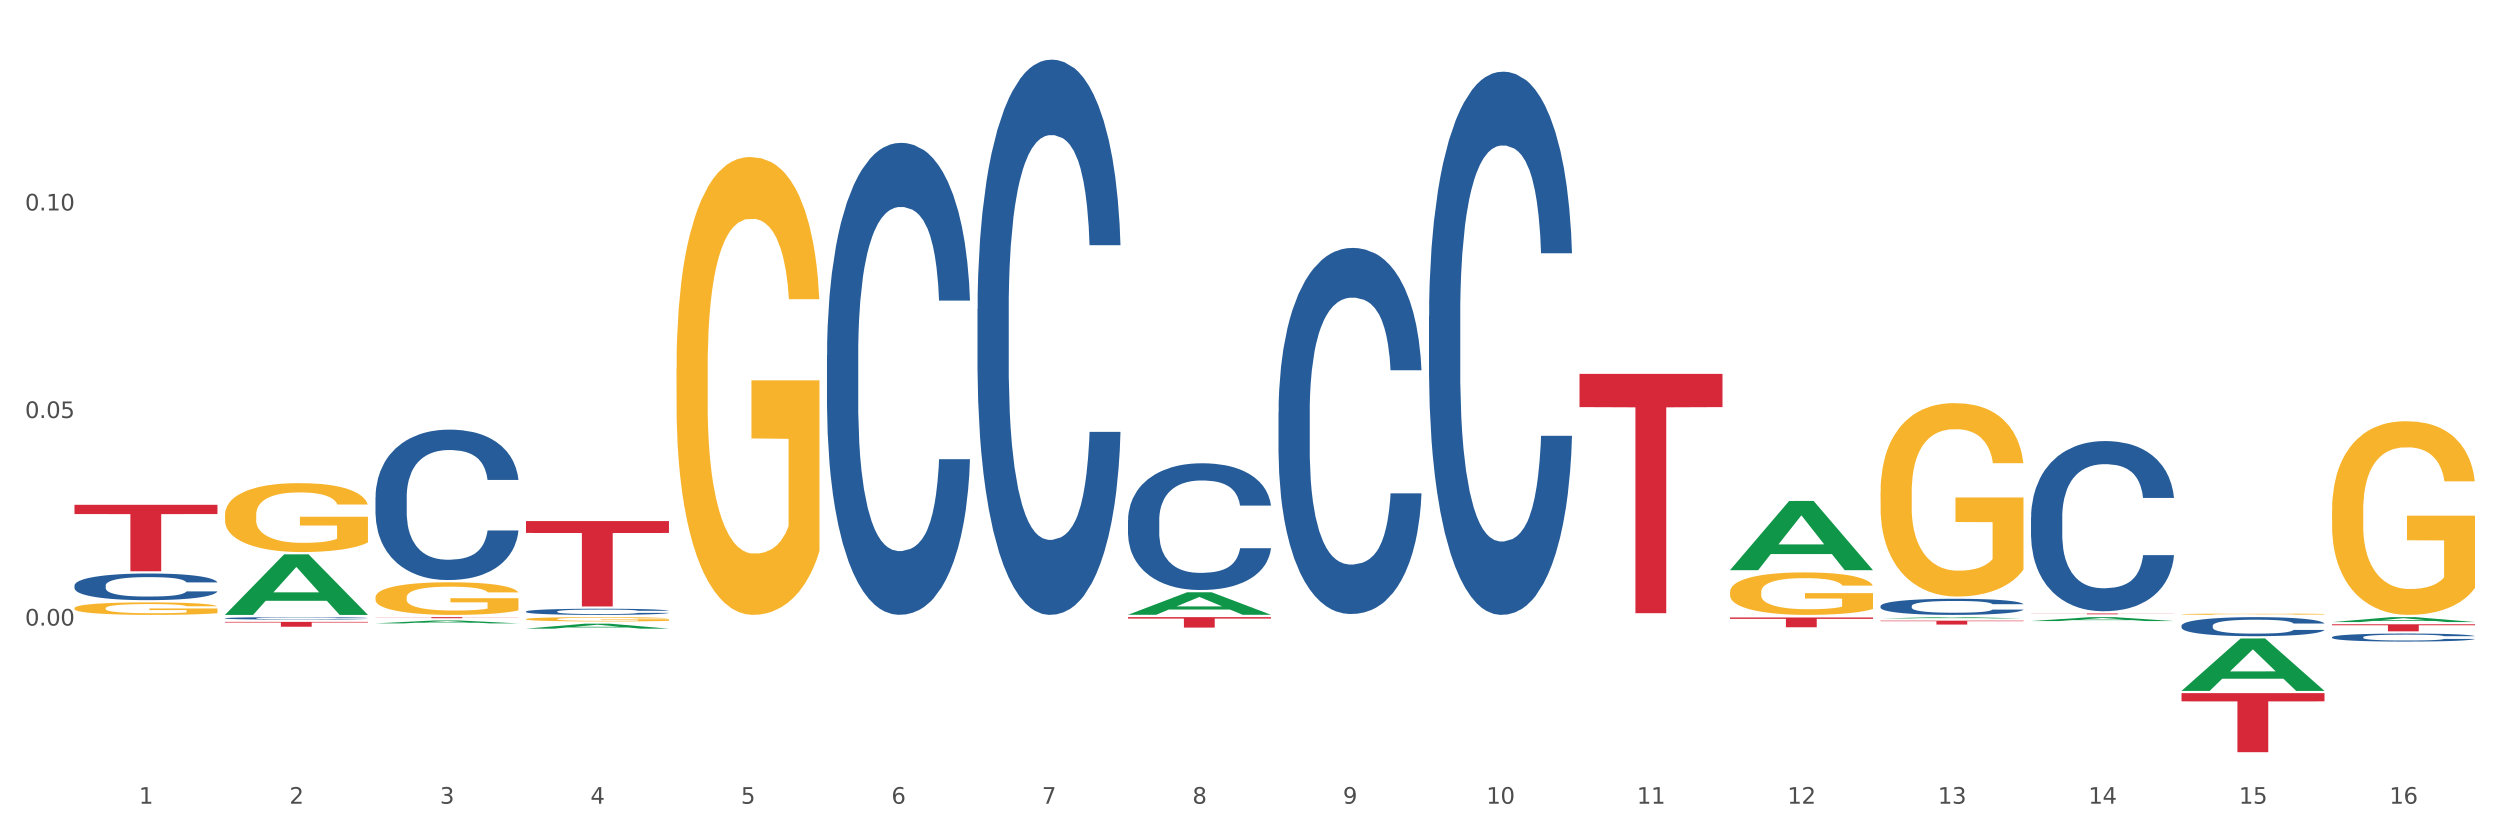
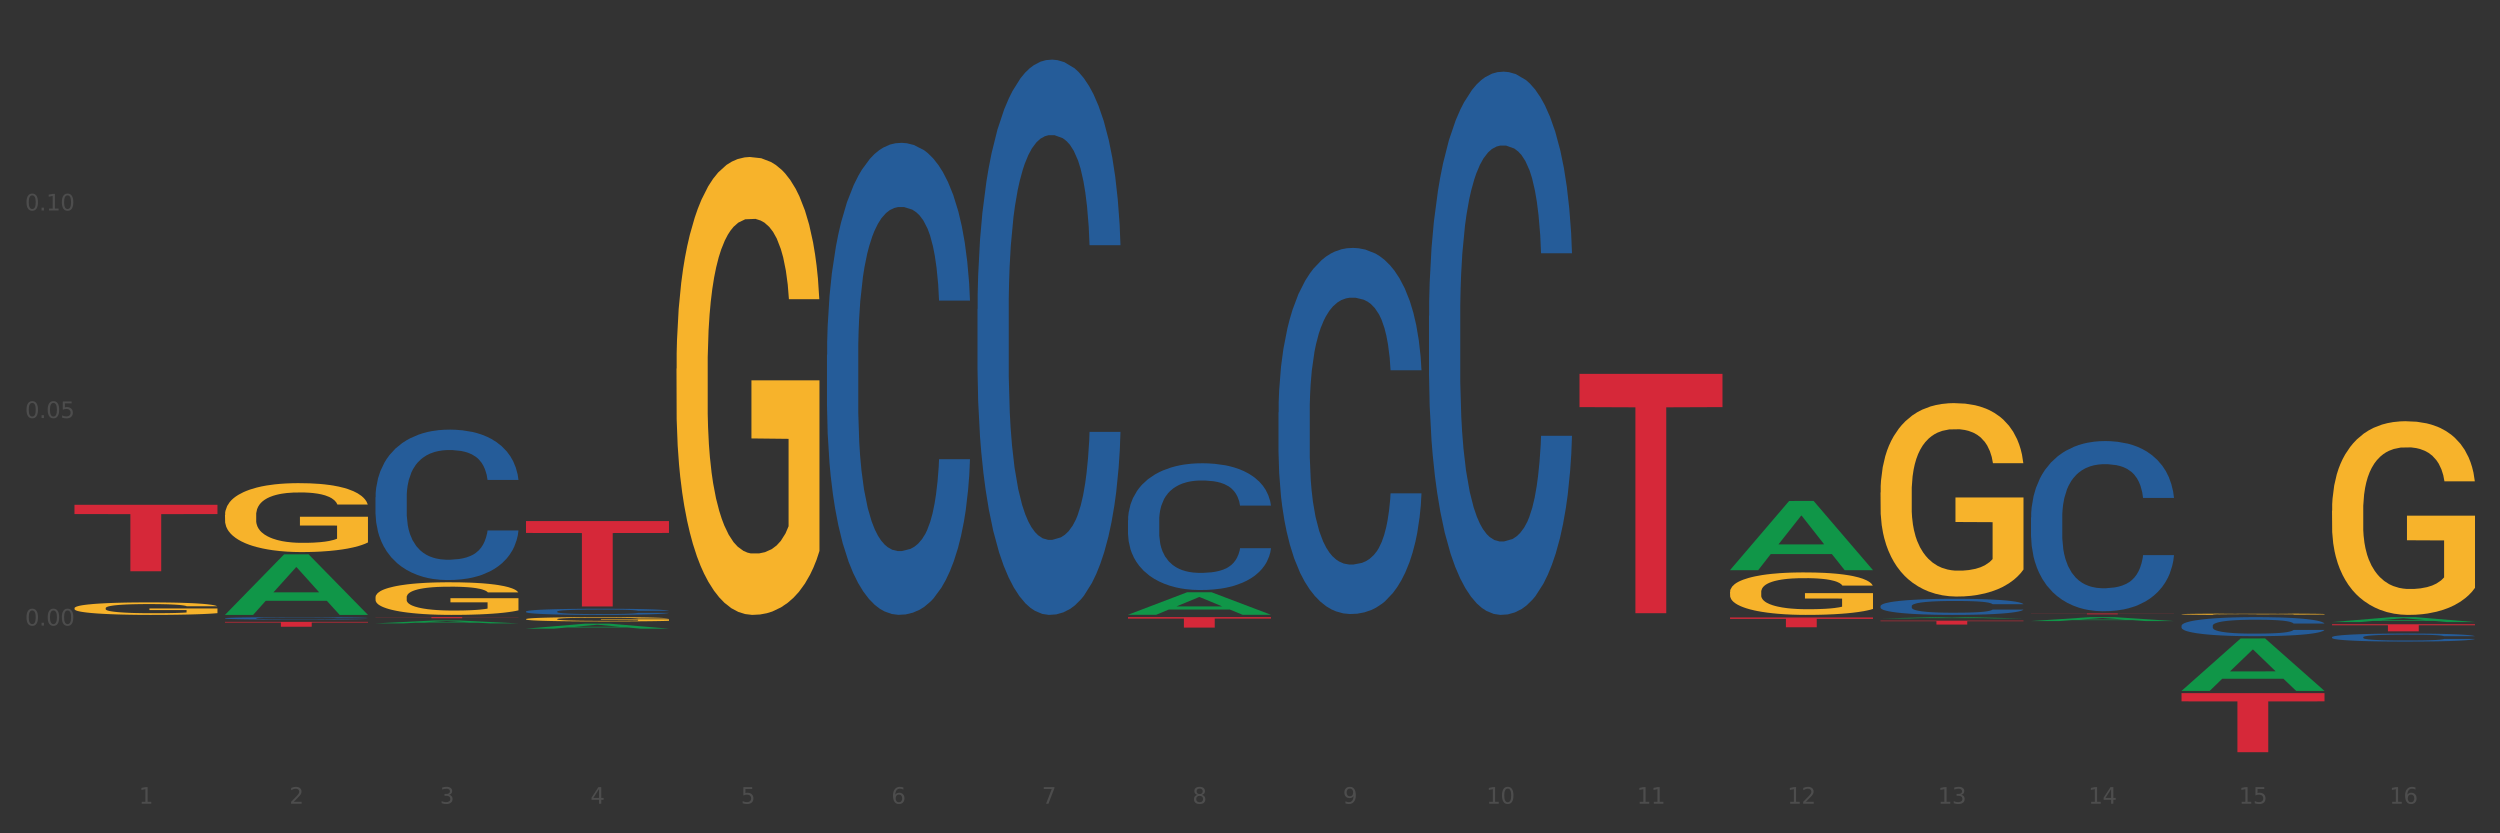
<svg xmlns="http://www.w3.org/2000/svg" xmlns:xlink="http://www.w3.org/1999/xlink" width="1080pt" height="360pt" viewBox="0 0 1080 360" version="1.1">
  <rect x="0" y="0" width="1080" height="360" fill="#333333" stroke="none" />
  <defs>
    <style type="text/css">*{stroke-linejoin: round; stroke-linecap: butt}</style>
  </defs>
  <g id="figure_1">
    <g id="patch_1">
-       <path d="M 0 360  L 1080 360  L 1080 0  L 0 0  z " style="fill: #ffffff; stroke: #ffffff; stroke-linejoin: miter" />
-     </g>
+       </g>
    <g id="axes_1">
      <g id="matplotlib.axis_1">
        <g id="xtick_1">
          <g id="text_1">
            <g style="fill: #4d4d4d" transform="translate(60.004 347.204) scale(0.096 -0.096)">
              <defs>
                <path id="DejaVuSans-31" d="M 794 531  L 1825 531  L 1825 4091  L 703 3866  L 703 4441  L 1819 4666  L 2450 4666  L 2450 531  L 3481 531  L 3481 0  L 794 0  L 794 531  z " transform="scale(0.016)" />
              </defs>
              <use xlink:href="#DejaVuSans-31" />
            </g>
          </g>
        </g>
        <g id="xtick_2">
          <g id="text_2">
            <g style="fill: #4d4d4d" transform="translate(125.021 347.204) scale(0.096 -0.096)">
              <defs>
                <path id="DejaVuSans-32" d="M 1228 531  L 3431 531  L 3431 0  L 469 0  L 469 531  Q 828 903 1448 1529  Q 2069 2156 2228 2338  Q 2531 2678 2651 2914  Q 2772 3150 2772 3378  Q 2772 3750 2511 3984  Q 2250 4219 1831 4219  Q 1534 4219 1204 4116  Q 875 4013 500 3803  L 500 4441  Q 881 4594 1212 4672  Q 1544 4750 1819 4750  Q 2544 4750 2975 4387  Q 3406 4025 3406 3419  Q 3406 3131 3298 2873  Q 3191 2616 2906 2266  Q 2828 2175 2409 1742  Q 1991 1309 1228 531  z " transform="scale(0.016)" />
              </defs>
              <use xlink:href="#DejaVuSans-32" />
            </g>
          </g>
        </g>
        <g id="xtick_3">
          <g id="text_3">
            <g style="fill: #4d4d4d" transform="translate(190.039 347.204) scale(0.096 -0.096)">
              <defs>
                <path id="DejaVuSans-33" d="M 2597 2516  Q 3050 2419 3304 2112  Q 3559 1806 3559 1356  Q 3559 666 3084 287  Q 2609 -91 1734 -91  Q 1441 -91 1130 -33  Q 819 25 488 141  L 488 750  Q 750 597 1062 519  Q 1375 441 1716 441  Q 2309 441 2620 675  Q 2931 909 2931 1356  Q 2931 1769 2642 2001  Q 2353 2234 1838 2234  L 1294 2234  L 1294 2753  L 1863 2753  Q 2328 2753 2575 2939  Q 2822 3125 2822 3475  Q 2822 3834 2567 4026  Q 2313 4219 1838 4219  Q 1578 4219 1281 4162  Q 984 4106 628 3988  L 628 4550  Q 988 4650 1302 4700  Q 1616 4750 1894 4750  Q 2613 4750 3031 4423  Q 3450 4097 3450 3541  Q 3450 3153 3228 2886  Q 3006 2619 2597 2516  z " transform="scale(0.016)" />
              </defs>
              <use xlink:href="#DejaVuSans-33" />
            </g>
          </g>
        </g>
        <g id="xtick_4">
          <g id="text_4">
            <g style="fill: #4d4d4d" transform="translate(255.056 347.204) scale(0.096 -0.096)">
              <defs>
                <path id="DejaVuSans-34" d="M 2419 4116  L 825 1625  L 2419 1625  L 2419 4116  z M 2253 4666  L 3047 4666  L 3047 1625  L 3713 1625  L 3713 1100  L 3047 1100  L 3047 0  L 2419 0  L 2419 1100  L 313 1100  L 313 1709  L 2253 4666  z " transform="scale(0.016)" />
              </defs>
              <use xlink:href="#DejaVuSans-34" />
            </g>
          </g>
        </g>
        <g id="xtick_5">
          <g id="text_5">
            <g style="fill: #4d4d4d" transform="translate(320.073 347.204) scale(0.096 -0.096)">
              <defs>
                <path id="DejaVuSans-35" d="M 691 4666  L 3169 4666  L 3169 4134  L 1269 4134  L 1269 2991  Q 1406 3038 1543 3061  Q 1681 3084 1819 3084  Q 2600 3084 3056 2656  Q 3513 2228 3513 1497  Q 3513 744 3044 326  Q 2575 -91 1722 -91  Q 1428 -91 1123 -41  Q 819 9 494 109  L 494 744  Q 775 591 1075 516  Q 1375 441 1709 441  Q 2250 441 2565 725  Q 2881 1009 2881 1497  Q 2881 1984 2565 2268  Q 2250 2553 1709 2553  Q 1456 2553 1204 2497  Q 953 2441 691 2322  L 691 4666  z " transform="scale(0.016)" />
              </defs>
              <use xlink:href="#DejaVuSans-35" />
            </g>
          </g>
        </g>
        <g id="xtick_6">
          <g id="text_6">
            <g style="fill: #4d4d4d" transform="translate(385.09 347.204) scale(0.096 -0.096)">
              <defs>
                <path id="DejaVuSans-36" d="M 2113 2584  Q 1688 2584 1439 2293  Q 1191 2003 1191 1497  Q 1191 994 1439 701  Q 1688 409 2113 409  Q 2538 409 2786 701  Q 3034 994 3034 1497  Q 3034 2003 2786 2293  Q 2538 2584 2113 2584  z M 3366 4563  L 3366 3988  Q 3128 4100 2886 4159  Q 2644 4219 2406 4219  Q 1781 4219 1451 3797  Q 1122 3375 1075 2522  Q 1259 2794 1537 2939  Q 1816 3084 2150 3084  Q 2853 3084 3261 2657  Q 3669 2231 3669 1497  Q 3669 778 3244 343  Q 2819 -91 2113 -91  Q 1303 -91 875 529  Q 447 1150 447 2328  Q 447 3434 972 4092  Q 1497 4750 2381 4750  Q 2619 4750 2861 4703  Q 3103 4656 3366 4563  z " transform="scale(0.016)" />
              </defs>
              <use xlink:href="#DejaVuSans-36" />
            </g>
          </g>
        </g>
        <g id="xtick_7">
          <g id="text_7">
            <g style="fill: #4d4d4d" transform="translate(450.108 347.204) scale(0.096 -0.096)">
              <defs>
                <path id="DejaVuSans-37" d="M 525 4666  L 3525 4666  L 3525 4397  L 1831 0  L 1172 0  L 2766 4134  L 525 4134  L 525 4666  z " transform="scale(0.016)" />
              </defs>
              <use xlink:href="#DejaVuSans-37" />
            </g>
          </g>
        </g>
        <g id="xtick_8">
          <g id="text_8">
            <g style="fill: #4d4d4d" transform="translate(515.125 347.204) scale(0.096 -0.096)">
              <defs>
                <path id="DejaVuSans-38" d="M 2034 2216  Q 1584 2216 1326 1975  Q 1069 1734 1069 1313  Q 1069 891 1326 650  Q 1584 409 2034 409  Q 2484 409 2743 651  Q 3003 894 3003 1313  Q 3003 1734 2745 1975  Q 2488 2216 2034 2216  z M 1403 2484  Q 997 2584 770 2862  Q 544 3141 544 3541  Q 544 4100 942 4425  Q 1341 4750 2034 4750  Q 2731 4750 3128 4425  Q 3525 4100 3525 3541  Q 3525 3141 3298 2862  Q 3072 2584 2669 2484  Q 3125 2378 3379 2068  Q 3634 1759 3634 1313  Q 3634 634 3220 271  Q 2806 -91 2034 -91  Q 1263 -91 848 271  Q 434 634 434 1313  Q 434 1759 690 2068  Q 947 2378 1403 2484  z M 1172 3481  Q 1172 3119 1398 2916  Q 1625 2713 2034 2713  Q 2441 2713 2670 2916  Q 2900 3119 2900 3481  Q 2900 3844 2670 4047  Q 2441 4250 2034 4250  Q 1625 4250 1398 4047  Q 1172 3844 1172 3481  z " transform="scale(0.016)" />
              </defs>
              <use xlink:href="#DejaVuSans-38" />
            </g>
          </g>
        </g>
        <g id="xtick_9">
          <g id="text_9">
            <g style="fill: #4d4d4d" transform="translate(580.142 347.204) scale(0.096 -0.096)">
              <defs>
                <path id="DejaVuSans-39" d="M 703 97  L 703 672  Q 941 559 1184 500  Q 1428 441 1663 441  Q 2288 441 2617 861  Q 2947 1281 2994 2138  Q 2813 1869 2534 1725  Q 2256 1581 1919 1581  Q 1219 1581 811 2004  Q 403 2428 403 3163  Q 403 3881 828 4315  Q 1253 4750 1959 4750  Q 2769 4750 3195 4129  Q 3622 3509 3622 2328  Q 3622 1225 3098 567  Q 2575 -91 1691 -91  Q 1453 -91 1209 -44  Q 966 3 703 97  z M 1959 2075  Q 2384 2075 2632 2365  Q 2881 2656 2881 3163  Q 2881 3666 2632 3958  Q 2384 4250 1959 4250  Q 1534 4250 1286 3958  Q 1038 3666 1038 3163  Q 1038 2656 1286 2365  Q 1534 2075 1959 2075  z " transform="scale(0.016)" />
              </defs>
              <use xlink:href="#DejaVuSans-39" />
            </g>
          </g>
        </g>
        <g id="xtick_10">
          <g id="text_10">
            <g style="fill: #4d4d4d" transform="translate(642.105 347.204) scale(0.096 -0.096)">
              <defs>
                <path id="DejaVuSans-30" d="M 2034 4250  Q 1547 4250 1301 3770  Q 1056 3291 1056 2328  Q 1056 1369 1301 889  Q 1547 409 2034 409  Q 2525 409 2770 889  Q 3016 1369 3016 2328  Q 3016 3291 2770 3770  Q 2525 4250 2034 4250  z M 2034 4750  Q 2819 4750 3233 4129  Q 3647 3509 3647 2328  Q 3647 1150 3233 529  Q 2819 -91 2034 -91  Q 1250 -91 836 529  Q 422 1150 422 2328  Q 422 3509 836 4129  Q 1250 4750 2034 4750  z " transform="scale(0.016)" />
              </defs>
              <use xlink:href="#DejaVuSans-31" />
              <use xlink:href="#DejaVuSans-30" transform="translate(63.623 0)" />
            </g>
          </g>
        </g>
        <g id="xtick_11">
          <g id="text_11">
            <g style="fill: #4d4d4d" transform="translate(707.123 347.204) scale(0.096 -0.096)">
              <use xlink:href="#DejaVuSans-31" />
              <use xlink:href="#DejaVuSans-31" transform="translate(63.623 0)" />
            </g>
          </g>
        </g>
        <g id="xtick_12">
          <g id="text_12">
            <g style="fill: #4d4d4d" transform="translate(772.14 347.204) scale(0.096 -0.096)">
              <use xlink:href="#DejaVuSans-31" />
              <use xlink:href="#DejaVuSans-32" transform="translate(63.623 0)" />
            </g>
          </g>
        </g>
        <g id="xtick_13">
          <g id="text_13">
            <g style="fill: #4d4d4d" transform="translate(837.157 347.204) scale(0.096 -0.096)">
              <use xlink:href="#DejaVuSans-31" />
              <use xlink:href="#DejaVuSans-33" transform="translate(63.623 0)" />
            </g>
          </g>
        </g>
        <g id="xtick_14">
          <g id="text_14">
            <g style="fill: #4d4d4d" transform="translate(902.174 347.204) scale(0.096 -0.096)">
              <use xlink:href="#DejaVuSans-31" />
              <use xlink:href="#DejaVuSans-34" transform="translate(63.623 0)" />
            </g>
          </g>
        </g>
        <g id="xtick_15">
          <g id="text_15">
            <g style="fill: #4d4d4d" transform="translate(967.192 347.204) scale(0.096 -0.096)">
              <use xlink:href="#DejaVuSans-31" />
              <use xlink:href="#DejaVuSans-35" transform="translate(63.623 0)" />
            </g>
          </g>
        </g>
        <g id="xtick_16">
          <g id="text_16">
            <g style="fill: #4d4d4d" transform="translate(1032.209 347.204) scale(0.096 -0.096)">
              <use xlink:href="#DejaVuSans-31" />
              <use xlink:href="#DejaVuSans-36" transform="translate(63.623 0)" />
            </g>
          </g>
        </g>
        <g id="xtick_17" />
        <g id="xtick_18" />
        <g id="xtick_19" />
        <g id="xtick_20" />
        <g id="xtick_21" />
        <g id="xtick_22" />
        <g id="xtick_23" />
        <g id="xtick_24" />
        <g id="xtick_25" />
        <g id="xtick_26" />
        <g id="xtick_27" />
        <g id="xtick_28" />
        <g id="xtick_29" />
        <g id="xtick_30" />
        <g id="xtick_31" />
      </g>
      <g id="matplotlib.axis_2">
        <g id="ytick_1">
          <g id="text_17">
            <g style="fill: #4d4d4d" transform="translate(10.8 270.249) scale(0.096 -0.096)">
              <defs>
                <path id="DejaVuSans-2e" d="M 684 794  L 1344 794  L 1344 0  L 684 0  L 684 794  z " transform="scale(0.016)" />
              </defs>
              <use xlink:href="#DejaVuSans-30" />
              <use xlink:href="#DejaVuSans-2e" transform="translate(63.623 0)" />
              <use xlink:href="#DejaVuSans-30" transform="translate(95.41 0)" />
              <use xlink:href="#DejaVuSans-30" transform="translate(159.033 0)" />
            </g>
          </g>
        </g>
        <g id="ytick_2">
          <g id="text_18">
            <g style="fill: #4d4d4d" transform="translate(10.8 180.588) scale(0.096 -0.096)">
              <use xlink:href="#DejaVuSans-30" />
              <use xlink:href="#DejaVuSans-2e" transform="translate(63.623 0)" />
              <use xlink:href="#DejaVuSans-30" transform="translate(95.41 0)" />
              <use xlink:href="#DejaVuSans-35" transform="translate(159.033 0)" />
            </g>
          </g>
        </g>
        <g id="ytick_3">
          <g id="text_19">
            <g style="fill: #4d4d4d" transform="translate(10.8 90.927) scale(0.096 -0.096)">
              <use xlink:href="#DejaVuSans-30" />
              <use xlink:href="#DejaVuSans-2e" transform="translate(63.623 0)" />
              <use xlink:href="#DejaVuSans-31" transform="translate(95.41 0)" />
              <use xlink:href="#DejaVuSans-30" transform="translate(159.033 0)" />
            </g>
          </g>
        </g>
        <g id="ytick_4" />
        <g id="ytick_5" />
        <g id="ytick_6" />
        <g id="ytick_7" />
      </g>
      <g id="PolyCollection_1">
        <path d="M 97.192 265.589  L 97.256 265.565  L 122.727 239.482  L 133.297 239.457  L 158.959 265.638  L 146.733 265.638  L 141.193 259.542  L 114.894 259.542  L 114.703 259.64  L 109.354 265.638  L 97.192 265.638  L 97.192 265.589  L 118.206 255.903  L 137.882 255.879  L 128.139 245.038  L 128.012 244.989  L 127.884 245.062  L 118.142 255.879  L 118.206 255.903  L 97.192 265.589  z " clip-path="url(#p7898b4bae0)" style="fill: #109648" />
        <path d="M 97.192 268.638  L 158.959 268.638  L 158.959 268.933  L 134.662 268.935  L 134.662 270.76  L 121.343 270.76  L 121.343 268.935  L 97.192 268.933  L 97.192 268.64  L 97.192 268.638  z " clip-path="url(#p7898b4bae0)" style="fill: #d62839" />
        <path d="M 162.209 266.602  L 223.976 266.602  L 223.976 266.667  L 199.679 266.667  L 199.679 267.069  L 186.36 267.069  L 186.36 266.667  L 162.209 266.667  L 162.209 266.602  L 162.209 266.602  z " clip-path="url(#p7898b4bae0)" style="fill: #d62839" />
        <path d="M 227.227 225.11  L 288.993 225.11  L 288.993 230.237  L 264.696 230.272  L 264.696 262.006  L 251.377 262.006  L 251.377 230.272  L 227.227 230.237  L 227.227 225.145  L 227.227 225.11  z " clip-path="url(#p7898b4bae0)" style="fill: #d62839" />
        <path d="M 487.296 266.602  L 549.062 266.602  L 549.062 267.23  L 524.765 267.235  L 524.765 271.126  L 511.446 271.126  L 511.446 267.235  L 487.296 267.23  L 487.296 266.606  L 487.296 266.602  z " clip-path="url(#p7898b4bae0)" style="fill: #d62839" />
        <path d="M 682.347 161.498  L 744.114 161.498  L 744.114 175.869  L 719.817 175.966  L 719.817 264.906  L 706.498 264.906  L 706.498 175.966  L 682.347 175.869  L 682.347 161.595  L 682.347 161.498  z " clip-path="url(#p7898b4bae0)" style="fill: #d62839" />
        <path d="M 747.365 266.756  L 809.131 266.756  L 809.131 267.342  L 784.834 267.346  L 784.834 270.973  L 771.515 270.973  L 771.515 267.346  L 747.365 267.342  L 747.365 266.76  L 747.365 266.756  z " clip-path="url(#p7898b4bae0)" style="fill: #d62839" />
        <path d="M 812.382 268.121  L 874.148 268.121  L 874.148 268.356  L 849.852 268.357  L 849.852 269.812  L 836.532 269.812  L 836.532 268.357  L 812.382 268.356  L 812.382 268.122  L 812.382 268.121  z " clip-path="url(#p7898b4bae0)" style="fill: #d62839" />
        <path d="M 877.399 265.019  L 939.166 265.019  L 939.166 265.071  L 914.869 265.071  L 914.869 265.389  L 901.549 265.389  L 901.549 265.071  L 877.399 265.071  L 877.399 265.02  L 877.399 265.019  z " clip-path="url(#p7898b4bae0)" style="fill: #d62839" />
        <path d="M 1007.434 269.696  L 1069.2 269.696  L 1069.2 270.117  L 1044.903 270.12  L 1044.903 272.726  L 1031.584 272.726  L 1031.584 270.12  L 1007.434 270.117  L 1007.434 269.699  L 1007.434 269.696  z " clip-path="url(#p7898b4bae0)" style="fill: #d62839" />
        <path d="M 942.416 299.444  L 1004.183 299.444  L 1004.183 302.988  L 979.886 303.012  L 979.886 324.95  L 966.567 324.95  L 966.567 303.012  L 942.416 302.988  L 942.416 299.468  L 942.416 299.444  z " clip-path="url(#p7898b4bae0)" style="fill: #d62839" />
        <path d="M 32.175 218.087  L 93.941 218.087  L 93.941 222.075  L 69.645 222.102  L 69.645 246.788  L 56.325 246.788  L 56.325 222.102  L 32.175 222.075  L 32.175 218.113  L 32.175 218.087  z " clip-path="url(#p7898b4bae0)" style="fill: #d62839" />
-         <path d="M 32.175 252.927  L 32.248 252.917  L 32.248 252.622  L 32.467 252.223  L 33.27 251.486  L 34.292 250.929  L 36.045 250.276  L 36.994 250.003  L 38.235 249.698  L 40.79 249.203  L 43.711 248.783  L 45.755 248.551  L 47.288 248.404  L 50.72 248.141  L 52.691 248.025  L 54.735 247.93  L 56.487 247.867  L 59.408 247.794  L 61.744 247.762  L 64.445 247.752  L 66.709 247.762  L 69.702 247.804  L 74.083 247.93  L 75.762 248.004  L 78.025 248.13  L 80.362 248.299  L 82.26 248.467  L 84.45 248.709  L 86.713 249.025  L 88.904 249.424  L 90.437 249.793  L 91.678 250.182  L 92.773 250.655  L 93.576 251.171  L 93.941 251.602  L 80.581 251.602  L 80.216 251.213  L 79.485 250.792  L 78.755 250.508  L 77.952 250.276  L 76.711 250.013  L 75.616 249.845  L 73.791 249.645  L 72.111 249.519  L 70.724 249.445  L 69.045 249.382  L 65.468 249.319  L 62.912 249.319  L 61.306 249.34  L 59.335 249.393  L 57.655 249.466  L 55.684 249.593  L 54.151 249.729  L 52.618 249.908  L 51.742 250.034  L 50.427 250.266  L 49.551 250.455  L 48.383 250.781  L 47.726 251.013  L 46.558 251.612  L 46.047 252.054  L 45.828 252.359  L 45.682 252.696  L 45.682 254.337  L 46.12 255.073  L 46.485 255.389  L 47.069 255.747  L 48.164 256.21  L 49.77 256.662  L 51.45 256.988  L 52.837 257.188  L 54.151 257.335  L 55.465 257.451  L 57.071 257.556  L 58.386 257.619  L 60.357 257.682  L 62.693 257.714  L 64.518 257.714  L 68.242 257.661  L 69.921 257.609  L 71.527 257.535  L 73.28 257.419  L 74.667 257.293  L 75.47 257.198  L 76.784 256.999  L 77.806 256.788  L 78.682 256.546  L 79.266 256.336  L 79.923 256.02  L 80.435 255.663  L 80.581 255.473  L 93.941 255.473  L 93.649 255.852  L 93.138 256.22  L 92.116 256.715  L 91.313 256.999  L 90.072 257.346  L 88.758 257.64  L 86.932 257.966  L 85.253 258.208  L 83.501 258.419  L 81.603 258.608  L 78.171 258.871  L 76.93 258.945  L 74.302 259.071  L 72.257 259.145  L 69.264 259.218  L 66.198 259.26  L 62.985 259.271  L 60.138 259.25  L 56.998 259.187  L 55.027 259.124  L 52.837 259.029  L 50.281 258.882  L 47.872 258.703  L 45.609 258.492  L 43.492 258.25  L 41.52 257.977  L 38.965 257.525  L 37.067 257.083  L 35.679 256.672  L 34.73 256.325  L 33.781 255.883  L 33.27 255.578  L 32.467 254.842  L 32.175 254.158  L 32.175 252.927  z " clip-path="url(#p7898b4bae0)" style="fill: #255c99" />
        <path d="M 162.209 214.795  L 162.282 214.735  L 162.282 213.074  L 162.502 210.818  L 163.305 206.664  L 164.327 203.519  L 166.079 199.839  L 167.028 198.296  L 168.269 196.575  L 170.825 193.786  L 173.745 191.412  L 175.789 190.106  L 177.323 189.275  L 180.754 187.791  L 182.725 187.139  L 184.77 186.605  L 186.522 186.248  L 189.442 185.833  L 191.778 185.655  L 194.48 185.596  L 196.743 185.655  L 199.737 185.892  L 204.117 186.605  L 205.796 187.02  L 208.06 187.732  L 210.396 188.682  L 212.294 189.631  L 214.485 190.996  L 216.748 192.777  L 218.938 195.032  L 220.471 197.109  L 221.713 199.305  L 222.808 201.976  L 223.611 204.884  L 223.976 207.317  L 210.615 207.317  L 210.25 205.121  L 209.52 202.747  L 208.79 201.145  L 207.987 199.839  L 206.746 198.355  L 205.65 197.406  L 203.825 196.278  L 202.146 195.566  L 200.759 195.151  L 199.079 194.794  L 195.502 194.438  L 192.947 194.438  L 191.34 194.557  L 189.369 194.854  L 187.69 195.269  L 185.719 195.981  L 184.185 196.753  L 182.652 197.762  L 181.776 198.474  L 180.462 199.78  L 179.586 200.848  L 178.418 202.688  L 177.761 203.993  L 176.592 207.376  L 176.081 209.869  L 175.862 211.59  L 175.716 213.489  L 175.716 222.747  L 176.154 226.901  L 176.519 228.682  L 177.104 230.7  L 178.199 233.311  L 179.805 235.863  L 181.484 237.703  L 182.871 238.83  L 184.185 239.661  L 185.5 240.314  L 187.106 240.907  L 188.42 241.264  L 190.391 241.62  L 192.728 241.798  L 194.553 241.798  L 198.276 241.501  L 199.956 241.204  L 201.562 240.789  L 203.314 240.136  L 204.701 239.424  L 205.504 238.89  L 206.819 237.762  L 207.841 236.575  L 208.717 235.21  L 209.301 234.023  L 209.958 232.243  L 210.469 230.225  L 210.615 229.157  L 223.976 229.157  L 223.684 231.293  L 223.173 233.37  L 222.151 236.16  L 221.348 237.762  L 220.106 239.721  L 218.792 241.382  L 216.967 243.222  L 215.288 244.587  L 213.535 245.774  L 211.637 246.842  L 208.206 248.326  L 206.965 248.741  L 204.336 249.454  L 202.292 249.869  L 199.299 250.284  L 196.232 250.522  L 193.02 250.581  L 190.172 250.462  L 187.033 250.106  L 185.062 249.75  L 182.871 249.216  L 180.316 248.385  L 177.907 247.376  L 175.643 246.189  L 173.526 244.824  L 171.555 243.281  L 168.999 240.729  L 167.101 238.237  L 165.714 235.922  L 164.765 233.964  L 163.816 231.471  L 163.305 229.75  L 162.502 225.596  L 162.209 221.738  L 162.209 214.795  z " clip-path="url(#p7898b4bae0)" style="fill: #255c99" />
        <path d="M 227.227 264.169  L 227.3 264.166  L 227.3 264.098  L 227.519 264.005  L 228.322 263.835  L 229.344 263.706  L 231.096 263.554  L 232.045 263.491  L 233.287 263.42  L 235.842 263.306  L 238.762 263.208  L 240.807 263.155  L 242.34 263.121  L 245.771 263.06  L 247.743 263.033  L 249.787 263.011  L 251.539 262.996  L 254.459 262.979  L 256.796 262.972  L 259.497 262.97  L 261.76 262.972  L 264.754 262.982  L 269.134 263.011  L 270.814 263.028  L 273.077 263.057  L 275.413 263.096  L 277.312 263.135  L 279.502 263.191  L 281.765 263.264  L 283.955 263.357  L 285.489 263.442  L 286.73 263.533  L 287.825 263.642  L 288.628 263.762  L 288.993 263.862  L 275.632 263.862  L 275.267 263.771  L 274.537 263.674  L 273.807 263.608  L 273.004 263.554  L 271.763 263.494  L 270.668 263.455  L 268.842 263.408  L 267.163 263.379  L 265.776 263.362  L 264.097 263.347  L 260.519 263.333  L 257.964 263.333  L 256.358 263.338  L 254.386 263.35  L 252.707 263.367  L 250.736 263.396  L 249.203 263.428  L 247.669 263.469  L 246.793 263.498  L 245.479 263.552  L 244.603 263.596  L 243.435 263.671  L 242.778 263.725  L 241.61 263.864  L 241.099 263.966  L 240.88 264.037  L 240.734 264.115  L 240.734 264.495  L 241.172 264.666  L 241.537 264.739  L 242.121 264.822  L 243.216 264.929  L 244.822 265.034  L 246.501 265.109  L 247.889 265.156  L 249.203 265.19  L 250.517 265.217  L 252.123 265.241  L 253.437 265.256  L 255.409 265.27  L 257.745 265.278  L 259.57 265.278  L 263.294 265.265  L 264.973 265.253  L 266.579 265.236  L 268.331 265.209  L 269.718 265.18  L 270.522 265.158  L 271.836 265.112  L 272.858 265.063  L 273.734 265.007  L 274.318 264.958  L 274.975 264.885  L 275.486 264.802  L 275.632 264.758  L 288.993 264.758  L 288.701 264.846  L 288.19 264.932  L 287.168 265.046  L 286.365 265.112  L 285.124 265.192  L 283.809 265.261  L 281.984 265.336  L 280.305 265.392  L 278.553 265.441  L 276.654 265.485  L 273.223 265.546  L 271.982 265.563  L 269.353 265.592  L 267.309 265.609  L 264.316 265.626  L 261.249 265.636  L 258.037 265.638  L 255.19 265.633  L 252.05 265.619  L 250.079 265.604  L 247.889 265.582  L 245.333 265.548  L 242.924 265.507  L 240.661 265.458  L 238.543 265.402  L 236.572 265.339  L 234.017 265.234  L 232.118 265.131  L 230.731 265.036  L 229.782 264.956  L 228.833 264.854  L 228.322 264.783  L 227.519 264.612  L 227.227 264.454  L 227.227 264.169  z " clip-path="url(#p7898b4bae0)" style="fill: #255c99" />
        <path d="M 357.261 153.323  L 357.334 153.136  L 357.334 147.922  L 357.553 140.846  L 358.356 127.811  L 359.378 117.941  L 361.131 106.396  L 362.08 101.554  L 363.321 96.154  L 365.876 87.402  L 368.797 79.953  L 370.841 75.856  L 372.374 73.249  L 375.806 68.594  L 377.777 66.546  L 379.821 64.87  L 381.574 63.752  L 384.494 62.449  L 386.83 61.89  L 389.532 61.704  L 391.795 61.89  L 394.788 62.635  L 399.169 64.87  L 400.848 66.173  L 403.111 68.408  L 405.448 71.387  L 407.346 74.367  L 409.536 78.65  L 411.8 84.236  L 413.99 91.312  L 415.523 97.83  L 416.764 104.72  L 417.859 113.1  L 418.663 122.224  L 419.028 129.859  L 405.667 129.859  L 405.302 122.969  L 404.572 115.521  L 403.842 110.493  L 403.038 106.396  L 401.797 101.741  L 400.702 98.761  L 398.877 95.223  L 397.198 92.988  L 395.81 91.685  L 394.131 90.568  L 390.554 89.45  L 387.998 89.45  L 386.392 89.823  L 384.421 90.754  L 382.742 92.057  L 380.77 94.292  L 379.237 96.713  L 377.704 99.878  L 376.828 102.113  L 375.514 106.21  L 374.638 109.562  L 373.469 115.334  L 372.812 119.431  L 371.644 130.046  L 371.133 137.867  L 370.914 143.267  L 370.768 149.226  L 370.768 178.276  L 371.206 191.311  L 371.571 196.897  L 372.155 203.229  L 373.25 211.422  L 374.857 219.43  L 376.536 225.202  L 377.923 228.74  L 379.237 231.348  L 380.551 233.396  L 382.158 235.258  L 383.472 236.375  L 385.443 237.493  L 387.779 238.051  L 389.605 238.051  L 393.328 237.12  L 395.007 236.189  L 396.614 234.886  L 398.366 232.837  L 399.753 230.603  L 400.556 228.927  L 401.87 225.389  L 402.892 221.664  L 403.769 217.381  L 404.353 213.657  L 405.01 208.07  L 405.521 201.739  L 405.667 198.387  L 419.028 198.387  L 418.736 205.091  L 418.224 211.609  L 417.202 220.361  L 416.399 225.389  L 415.158 231.534  L 413.844 236.748  L 412.019 242.521  L 410.339 246.804  L 408.587 250.528  L 406.689 253.88  L 403.257 258.535  L 402.016 259.839  L 399.388 262.073  L 397.344 263.377  L 394.35 264.68  L 391.284 265.425  L 388.071 265.611  L 385.224 265.239  L 382.085 264.122  L 380.113 263.004  L 377.923 261.328  L 375.368 258.721  L 372.958 255.556  L 370.695 251.831  L 368.578 247.548  L 366.606 242.707  L 364.051 234.699  L 362.153 226.878  L 360.766 219.616  L 359.817 213.471  L 358.867 205.65  L 358.356 200.249  L 357.553 187.214  L 357.261 175.11  L 357.261 153.323  z " clip-path="url(#p7898b4bae0)" style="fill: #255c99" />
        <path d="M 32.175 262.731  L 32.248 262.727  L 32.248 262.549  L 32.394 262.396  L 33.123 262.026  L 34.217 261.72  L 35.019 261.557  L 35.821 261.424  L 36.769 261.29  L 37.936 261.152  L 40.051 260.95  L 41.363 260.846  L 42.968 260.738  L 45.885 260.58  L 47.999 260.491  L 50.187 260.417  L 53.76 260.328  L 56.094 260.289  L 58.573 260.259  L 61.563 260.239  L 63.824 260.234  L 68.783 260.249  L 73.012 260.293  L 75.054 260.328  L 77.679 260.387  L 79.065 260.427  L 81.326 260.506  L 83.659 260.609  L 85.263 260.698  L 87.67 260.866  L 89.493 261.034  L 91.17 261.241  L 92.045 261.384  L 92.702 261.517  L 93.285 261.67  L 93.868 261.912  L 80.742 261.912  L 80.232 261.739  L 79.43 261.577  L 78.263 261.419  L 77.242 261.32  L 75.492 261.197  L 73.887 261.118  L 72.21 261.058  L 70.168 261.009  L 68.564 260.984  L 66.303 260.965  L 61.855 260.97  L 58.865 261.009  L 56.823 261.058  L 55.511 261.103  L 54.344 261.152  L 53.031 261.221  L 51.5 261.325  L 50.406 261.419  L 49.312 261.537  L 48.437 261.656  L 47.635 261.794  L 46.979 261.942  L 46.468 262.095  L 46.031 262.282  L 45.666 262.593  L 45.666 263.269  L 45.812 263.422  L 46.176 263.625  L 46.614 263.778  L 47.343 263.96  L 47.999 264.084  L 49.239 264.261  L 50.625 264.409  L 51.719 264.503  L 52.812 264.582  L 54.708 264.691  L 56.823 264.78  L 58.646 264.834  L 61.126 264.883  L 62.803 264.903  L 64.261 264.913  L 67.835 264.913  L 70.387 264.898  L 73.231 264.863  L 75.419 264.819  L 77.242 264.765  L 79.284 264.676  L 80.596 264.592  L 80.596 263.561  L 64.553 263.556  L 64.553 262.87  L 93.941 262.87  L 93.941 264.883  L 92.702 264.987  L 91.316 265.081  L 89.858 265.165  L 87.67 265.268  L 85.045 265.367  L 82.711 265.436  L 80.232 265.495  L 77.315 265.549  L 73.523 265.599  L 71.189 265.619  L 68.272 265.633  L 64.845 265.638  L 61.855 265.628  L 58.938 265.604  L 55.875 265.559  L 52.885 265.495  L 50.625 265.431  L 48.364 265.352  L 45.958 265.248  L 44.062 265.15  L 42.603 265.061  L 40.999 264.947  L 39.249 264.799  L 37.936 264.666  L 36.769 264.528  L 35.529 264.35  L 34.654 264.197  L 33.779 264.005  L 33.269 263.862  L 32.685 263.64  L 32.248 263.329  L 32.175 262.731  z " clip-path="url(#p7898b4bae0)" style="fill: #f7b32b" />
        <path d="M 422.278 133.541  L 422.351 133.322  L 422.351 127.188  L 422.57 118.863  L 423.374 103.528  L 424.396 91.918  L 426.148 78.336  L 427.097 72.64  L 428.338 66.287  L 430.894 55.991  L 433.814 47.228  L 435.858 42.409  L 437.391 39.342  L 440.823 33.865  L 442.794 31.455  L 444.839 29.484  L 446.591 28.169  L 449.511 26.636  L 451.847 25.979  L 454.549 25.759  L 456.812 25.979  L 459.806 26.855  L 464.186 29.484  L 465.865 31.017  L 468.129 33.646  L 470.465 37.151  L 472.363 40.656  L 474.554 45.695  L 476.817 52.267  L 479.007 60.591  L 480.54 68.259  L 481.782 76.364  L 482.877 86.222  L 483.68 96.956  L 484.045 105.938  L 470.684 105.938  L 470.319 97.833  L 469.589 89.07  L 468.859 83.155  L 468.056 78.336  L 466.814 72.859  L 465.719 69.354  L 463.894 65.192  L 462.215 62.563  L 460.828 61.029  L 459.148 59.715  L 455.571 58.401  L 453.016 58.401  L 451.409 58.839  L 449.438 59.934  L 447.759 61.467  L 445.788 64.096  L 444.254 66.944  L 442.721 70.668  L 441.845 73.297  L 440.531 78.117  L 439.655 82.06  L 438.487 88.851  L 437.83 93.67  L 436.661 106.157  L 436.15 115.358  L 435.931 121.711  L 435.785 128.721  L 435.785 162.896  L 436.223 178.23  L 436.588 184.802  L 437.172 192.251  L 438.268 201.89  L 439.874 211.31  L 441.553 218.101  L 442.94 222.263  L 444.254 225.33  L 445.569 227.74  L 447.175 229.93  L 448.489 231.245  L 450.46 232.559  L 452.797 233.216  L 454.622 233.216  L 458.345 232.121  L 460.025 231.026  L 461.631 229.492  L 463.383 227.082  L 464.77 224.454  L 465.573 222.482  L 466.887 218.32  L 467.91 213.938  L 468.786 208.9  L 469.37 204.519  L 470.027 197.946  L 470.538 190.498  L 470.684 186.555  L 484.045 186.555  L 483.753 194.441  L 483.242 202.109  L 482.22 212.405  L 481.416 218.32  L 480.175 225.549  L 478.861 231.683  L 477.036 238.474  L 475.357 243.513  L 473.604 247.894  L 471.706 251.837  L 468.275 257.314  L 467.034 258.847  L 464.405 261.476  L 462.361 263.01  L 459.367 264.543  L 456.301 265.419  L 453.089 265.638  L 450.241 265.2  L 447.102 263.886  L 445.131 262.571  L 442.94 260.6  L 440.385 257.533  L 437.976 253.809  L 435.712 249.427  L 433.595 244.389  L 431.624 238.693  L 429.068 229.273  L 427.17 220.072  L 425.783 211.529  L 424.834 204.299  L 423.885 195.099  L 423.374 188.746  L 422.57 173.411  L 422.278 159.172  L 422.278 133.541  z " clip-path="url(#p7898b4bae0)" style="fill: #255c99" />
        <path d="M 487.296 224.734  L 487.369 224.684  L 487.369 223.284  L 487.588 221.384  L 488.391 217.883  L 489.413 215.233  L 491.165 212.132  L 492.114 210.832  L 493.356 209.382  L 495.911 207.031  L 498.831 205.031  L 500.876 203.931  L 502.409 203.231  L 505.84 201.98  L 507.811 201.43  L 509.856 200.98  L 511.608 200.68  L 514.528 200.33  L 516.865 200.18  L 519.566 200.13  L 521.829 200.18  L 524.823 200.38  L 529.203 200.98  L 530.883 201.33  L 533.146 201.93  L 535.482 202.73  L 537.38 203.531  L 539.571 204.681  L 541.834 206.181  L 544.024 208.081  L 545.558 209.832  L 546.799 211.682  L 547.894 213.932  L 548.697 216.383  L 549.062 218.433  L 535.701 218.433  L 535.336 216.583  L 534.606 214.582  L 533.876 213.232  L 533.073 212.132  L 531.832 210.882  L 530.737 210.082  L 528.911 209.132  L 527.232 208.531  L 525.845 208.181  L 524.166 207.881  L 520.588 207.581  L 518.033 207.581  L 516.427 207.681  L 514.455 207.931  L 512.776 208.281  L 510.805 208.882  L 509.272 209.532  L 507.738 210.382  L 506.862 210.982  L 505.548 212.082  L 504.672 212.982  L 503.504 214.532  L 502.847 215.633  L 501.679 218.483  L 501.168 220.583  L 500.949 222.034  L 500.803 223.634  L 500.803 231.435  L 501.241 234.936  L 501.606 236.436  L 502.19 238.136  L 503.285 240.337  L 504.891 242.487  L 506.57 244.037  L 507.957 244.988  L 509.272 245.688  L 510.586 246.238  L 512.192 246.738  L 513.506 247.038  L 515.478 247.338  L 517.814 247.488  L 519.639 247.488  L 523.363 247.238  L 525.042 246.988  L 526.648 246.638  L 528.4 246.088  L 529.787 245.488  L 530.591 245.038  L 531.905 244.087  L 532.927 243.087  L 533.803 241.937  L 534.387 240.937  L 535.044 239.437  L 535.555 237.736  L 535.701 236.836  L 549.062 236.836  L 548.77 238.636  L 548.259 240.387  L 547.237 242.737  L 546.434 244.087  L 545.193 245.738  L 543.878 247.138  L 542.053 248.688  L 540.374 249.838  L 538.622 250.838  L 536.723 251.739  L 533.292 252.989  L 532.051 253.339  L 529.422 253.939  L 527.378 254.289  L 524.385 254.639  L 521.318 254.839  L 518.106 254.889  L 515.258 254.789  L 512.119 254.489  L 510.148 254.189  L 507.957 253.739  L 505.402 253.039  L 502.993 252.189  L 500.73 251.189  L 498.612 250.038  L 496.641 248.738  L 494.086 246.588  L 492.187 244.487  L 490.8 242.537  L 489.851 240.887  L 488.902 238.786  L 488.391 237.336  L 487.588 233.836  L 487.296 230.585  L 487.296 224.734  z " clip-path="url(#p7898b4bae0)" style="fill: #255c99" />
        <path d="M 552.313 178.162  L 552.386 178.018  L 552.386 173.973  L 552.605 168.484  L 553.408 158.373  L 554.43 150.717  L 556.182 141.762  L 557.132 138.006  L 558.373 133.817  L 560.928 127.028  L 563.848 121.251  L 565.893 118.073  L 567.426 116.051  L 570.857 112.439  L 572.829 110.85  L 574.873 109.55  L 576.625 108.684  L 579.546 107.673  L 581.882 107.239  L 584.583 107.095  L 586.847 107.239  L 589.84 107.817  L 594.221 109.55  L 595.9 110.562  L 598.163 112.295  L 600.499 114.606  L 602.398 116.917  L 604.588 120.239  L 606.851 124.573  L 609.042 130.062  L 610.575 135.117  L 611.816 140.462  L 612.911 146.962  L 613.714 154.04  L 614.079 159.962  L 600.718 159.962  L 600.353 154.617  L 599.623 148.84  L 598.893 144.94  L 598.09 141.762  L 596.849 138.151  L 595.754 135.84  L 593.929 133.095  L 592.249 131.362  L 590.862 130.351  L 589.183 129.484  L 585.605 128.617  L 583.05 128.617  L 581.444 128.906  L 579.473 129.628  L 577.793 130.64  L 575.822 132.373  L 574.289 134.251  L 572.756 136.706  L 571.88 138.44  L 570.565 141.617  L 569.689 144.217  L 568.521 148.695  L 567.864 151.873  L 566.696 160.106  L 566.185 166.173  L 565.966 170.362  L 565.82 174.984  L 565.82 197.518  L 566.258 207.629  L 566.623 211.962  L 567.207 216.873  L 568.302 223.229  L 569.908 229.44  L 571.588 233.918  L 572.975 236.662  L 574.289 238.685  L 575.603 240.274  L 577.209 241.718  L 578.523 242.585  L 580.495 243.451  L 582.831 243.885  L 584.656 243.885  L 588.38 243.162  L 590.059 242.44  L 591.665 241.429  L 593.418 239.84  L 594.805 238.107  L 595.608 236.807  L 596.922 234.062  L 597.944 231.173  L 598.82 227.851  L 599.404 224.962  L 600.061 220.629  L 600.572 215.718  L 600.718 213.118  L 614.079 213.118  L 613.787 218.318  L 613.276 223.373  L 612.254 230.162  L 611.451 234.062  L 610.21 238.829  L 608.896 242.874  L 607.07 247.351  L 605.391 250.674  L 603.639 253.563  L 601.741 256.163  L 598.309 259.774  L 597.068 260.785  L 594.44 262.518  L 592.395 263.529  L 589.402 264.54  L 586.336 265.118  L 583.123 265.263  L 580.276 264.974  L 577.136 264.107  L 575.165 263.24  L 572.975 261.94  L 570.419 259.918  L 568.01 257.463  L 565.747 254.574  L 563.629 251.251  L 561.658 247.496  L 559.103 241.285  L 557.205 235.218  L 555.817 229.585  L 554.868 224.818  L 553.919 218.751  L 553.408 214.562  L 552.605 204.451  L 552.313 195.062  L 552.313 178.162  z " clip-path="url(#p7898b4bae0)" style="fill: #255c99" />
        <path d="M 617.33 136.402  L 617.403 136.187  L 617.403 130.186  L 617.622 122.042  L 618.425 107.039  L 619.447 95.68  L 621.2 82.392  L 622.149 76.82  L 623.39 70.604  L 625.945 60.531  L 628.866 51.958  L 630.91 47.243  L 632.443 44.243  L 635.875 38.884  L 637.846 36.527  L 639.89 34.598  L 641.642 33.312  L 644.563 31.812  L 646.899 31.169  L 649.601 30.955  L 651.864 31.169  L 654.857 32.026  L 659.238 34.598  L 660.917 36.098  L 663.18 38.67  L 665.517 42.099  L 667.415 45.529  L 669.605 50.458  L 671.869 56.888  L 674.059 65.032  L 675.592 72.533  L 676.833 80.463  L 677.928 90.108  L 678.732 100.61  L 679.097 109.397  L 665.736 109.397  L 665.371 101.467  L 664.641 92.894  L 663.91 87.107  L 663.107 82.392  L 661.866 77.034  L 660.771 73.605  L 658.946 69.533  L 657.267 66.961  L 655.879 65.461  L 654.2 64.175  L 650.623 62.889  L 648.067 62.889  L 646.461 63.317  L 644.49 64.389  L 642.811 65.889  L 640.839 68.461  L 639.306 71.247  L 637.773 74.891  L 636.897 77.463  L 635.583 82.178  L 634.707 86.036  L 633.538 92.68  L 632.881 97.395  L 631.713 109.611  L 631.202 118.613  L 630.983 124.828  L 630.837 131.686  L 630.837 165.121  L 631.275 180.123  L 631.64 186.553  L 632.224 193.84  L 633.319 203.27  L 634.926 212.486  L 636.605 219.13  L 637.992 223.202  L 639.306 226.203  L 640.62 228.56  L 642.227 230.704  L 643.541 231.99  L 645.512 233.276  L 647.848 233.919  L 649.674 233.919  L 653.397 232.847  L 655.076 231.775  L 656.683 230.275  L 658.435 227.917  L 659.822 225.346  L 660.625 223.417  L 661.939 219.345  L 662.961 215.058  L 663.837 210.129  L 664.422 205.842  L 665.079 199.412  L 665.59 192.126  L 665.736 188.268  L 679.097 188.268  L 678.805 195.983  L 678.293 203.485  L 677.271 213.558  L 676.468 219.345  L 675.227 226.417  L 673.913 232.418  L 672.088 239.062  L 670.408 243.992  L 668.656 248.278  L 666.758 252.136  L 663.326 257.494  L 662.085 258.994  L 659.457 261.566  L 657.413 263.066  L 654.419 264.567  L 651.353 265.424  L 648.14 265.638  L 645.293 265.21  L 642.154 263.924  L 640.182 262.638  L 637.992 260.709  L 635.437 257.708  L 633.027 254.065  L 630.764 249.778  L 628.647 244.849  L 626.675 239.277  L 624.12 230.061  L 622.222 221.059  L 620.835 212.701  L 619.886 205.628  L 618.936 196.626  L 618.425 190.411  L 617.622 175.408  L 617.33 161.477  L 617.33 136.402  z " clip-path="url(#p7898b4bae0)" style="fill: #255c99" />
        <path d="M 812.382 261.802  L 812.455 261.796  L 812.455 261.618  L 812.674 261.376  L 813.477 260.931  L 814.499 260.593  L 816.251 260.199  L 817.201 260.034  L 818.442 259.849  L 820.997 259.55  L 823.917 259.296  L 825.962 259.156  L 827.495 259.067  L 830.926 258.907  L 832.898 258.837  L 834.942 258.78  L 836.694 258.742  L 839.615 258.698  L 841.951 258.678  L 844.652 258.672  L 846.916 258.678  L 849.909 258.704  L 854.29 258.78  L 855.969 258.825  L 858.232 258.901  L 860.568 259.003  L 862.467 259.105  L 864.657 259.251  L 866.92 259.442  L 869.111 259.684  L 870.644 259.906  L 871.885 260.142  L 872.98 260.428  L 873.783 260.74  L 874.148 261.001  L 860.787 261.001  L 860.422 260.765  L 859.692 260.511  L 858.962 260.339  L 858.159 260.199  L 856.918 260.04  L 855.823 259.938  L 853.998 259.817  L 852.318 259.741  L 850.931 259.696  L 849.252 259.658  L 845.674 259.62  L 843.119 259.62  L 841.513 259.633  L 839.542 259.665  L 837.862 259.709  L 835.891 259.785  L 834.358 259.868  L 832.825 259.976  L 831.949 260.053  L 830.634 260.193  L 829.758 260.307  L 828.59 260.504  L 827.933 260.644  L 826.765 261.007  L 826.254 261.274  L 826.035 261.459  L 825.889 261.662  L 825.889 262.655  L 826.327 263.1  L 826.692 263.291  L 827.276 263.507  L 828.371 263.787  L 829.977 264.061  L 831.657 264.258  L 833.044 264.379  L 834.358 264.468  L 835.672 264.538  L 837.278 264.601  L 838.592 264.64  L 840.564 264.678  L 842.9 264.697  L 844.725 264.697  L 848.449 264.665  L 850.128 264.633  L 851.734 264.589  L 853.486 264.519  L 854.874 264.442  L 855.677 264.385  L 856.991 264.264  L 858.013 264.137  L 858.889 263.991  L 859.473 263.863  L 860.13 263.673  L 860.641 263.456  L 860.787 263.342  L 874.148 263.342  L 873.856 263.571  L 873.345 263.793  L 872.323 264.092  L 871.52 264.264  L 870.279 264.474  L 868.965 264.652  L 867.139 264.849  L 865.46 264.996  L 863.708 265.123  L 861.81 265.238  L 858.378 265.397  L 857.137 265.441  L 854.509 265.517  L 852.464 265.562  L 849.471 265.607  L 846.405 265.632  L 843.192 265.638  L 840.345 265.626  L 837.205 265.587  L 835.234 265.549  L 833.044 265.492  L 830.488 265.403  L 828.079 265.295  L 825.816 265.168  L 823.698 265.021  L 821.727 264.856  L 819.172 264.582  L 817.274 264.315  L 815.886 264.067  L 814.937 263.857  L 813.988 263.59  L 813.477 263.405  L 812.674 262.96  L 812.382 262.546  L 812.382 261.802  z " clip-path="url(#p7898b4bae0)" style="fill: #255c99" />
        <path d="M 1007.434 275.25  L 1007.507 275.247  L 1007.507 275.158  L 1007.726 275.038  L 1008.529 274.815  L 1009.551 274.647  L 1011.303 274.451  L 1012.252 274.368  L 1013.493 274.276  L 1016.049 274.127  L 1018.969 274  L 1021.013 273.93  L 1022.547 273.886  L 1025.978 273.806  L 1027.949 273.771  L 1029.994 273.743  L 1031.746 273.724  L 1034.666 273.702  L 1037.003 273.692  L 1039.704 273.689  L 1041.967 273.692  L 1044.961 273.705  L 1049.341 273.743  L 1051.021 273.765  L 1053.284 273.803  L 1055.62 273.854  L 1057.518 273.905  L 1059.709 273.978  L 1061.972 274.073  L 1064.162 274.194  L 1065.696 274.305  L 1066.937 274.422  L 1068.032 274.565  L 1068.835 274.72  L 1069.2 274.85  L 1055.839 274.85  L 1055.474 274.733  L 1054.744 274.606  L 1054.014 274.52  L 1053.211 274.451  L 1051.97 274.371  L 1050.875 274.32  L 1049.049 274.26  L 1047.37 274.222  L 1045.983 274.2  L 1044.304 274.181  L 1040.726 274.162  L 1038.171 274.162  L 1036.565 274.168  L 1034.593 274.184  L 1032.914 274.206  L 1030.943 274.244  L 1029.41 274.286  L 1027.876 274.339  L 1027 274.378  L 1025.686 274.447  L 1024.81 274.504  L 1023.642 274.603  L 1022.985 274.673  L 1021.817 274.854  L 1021.306 274.987  L 1021.086 275.079  L 1020.94 275.18  L 1020.94 275.675  L 1021.379 275.898  L 1021.744 275.993  L 1022.328 276.101  L 1023.423 276.24  L 1025.029 276.377  L 1026.708 276.475  L 1028.095 276.535  L 1029.41 276.58  L 1030.724 276.615  L 1032.33 276.646  L 1033.644 276.665  L 1035.615 276.684  L 1037.952 276.694  L 1039.777 276.694  L 1043.501 276.678  L 1045.18 276.662  L 1046.786 276.64  L 1048.538 276.605  L 1049.925 276.567  L 1050.728 276.538  L 1052.043 276.478  L 1053.065 276.415  L 1053.941 276.342  L 1054.525 276.278  L 1055.182 276.183  L 1055.693 276.075  L 1055.839 276.018  L 1069.2 276.018  L 1068.908 276.132  L 1068.397 276.243  L 1067.375 276.393  L 1066.572 276.478  L 1065.33 276.583  L 1064.016 276.672  L 1062.191 276.77  L 1060.512 276.843  L 1058.76 276.907  L 1056.861 276.964  L 1053.43 277.043  L 1052.189 277.065  L 1049.56 277.103  L 1047.516 277.126  L 1044.523 277.148  L 1041.456 277.16  L 1038.244 277.164  L 1035.396 277.157  L 1032.257 277.138  L 1030.286 277.119  L 1028.095 277.091  L 1025.54 277.046  L 1023.131 276.992  L 1020.867 276.929  L 1018.75 276.856  L 1016.779 276.773  L 1014.224 276.637  L 1012.325 276.504  L 1010.938 276.38  L 1009.989 276.275  L 1009.04 276.142  L 1008.529 276.05  L 1007.726 275.828  L 1007.434 275.621  L 1007.434 275.25  z " clip-path="url(#p7898b4bae0)" style="fill: #255c99" />
        <path d="M 97.192 267.084  L 97.265 267.083  L 97.265 267.056  L 97.484 267.018  L 98.287 266.95  L 99.31 266.898  L 101.062 266.837  L 102.011 266.811  L 103.252 266.783  L 105.807 266.737  L 108.728 266.698  L 110.772 266.676  L 112.305 266.662  L 115.737 266.638  L 117.708 266.627  L 119.752 266.618  L 121.505 266.612  L 124.425 266.606  L 126.761 266.603  L 129.463 266.602  L 131.726 266.603  L 134.719 266.607  L 139.1 266.618  L 140.779 266.625  L 143.042 266.637  L 145.379 266.653  L 147.277 266.668  L 149.467 266.691  L 151.731 266.72  L 153.921 266.758  L 155.454 266.792  L 156.695 266.828  L 157.79 266.872  L 158.594 266.92  L 158.959 266.96  L 145.598 266.96  L 145.233 266.924  L 144.503 266.885  L 143.773 266.859  L 142.969 266.837  L 141.728 266.812  L 140.633 266.797  L 138.808 266.778  L 137.129 266.766  L 135.741 266.76  L 134.062 266.754  L 130.485 266.748  L 127.929 266.748  L 126.323 266.75  L 124.352 266.755  L 122.673 266.761  L 120.701 266.773  L 119.168 266.786  L 117.635 266.803  L 116.759 266.814  L 115.445 266.836  L 114.569 266.854  L 113.4 266.884  L 112.743 266.906  L 111.575 266.961  L 111.064 267.003  L 110.845 267.031  L 110.699 267.062  L 110.699 267.215  L 111.137 267.284  L 111.502 267.313  L 112.086 267.347  L 113.181 267.39  L 114.788 267.432  L 116.467 267.462  L 117.854 267.481  L 119.168 267.495  L 120.482 267.505  L 122.089 267.515  L 123.403 267.521  L 125.374 267.527  L 127.71 267.53  L 129.536 267.53  L 133.259 267.525  L 134.938 267.52  L 136.545 267.513  L 138.297 267.502  L 139.684 267.491  L 140.487 267.482  L 141.801 267.463  L 142.823 267.444  L 143.7 267.421  L 144.284 267.402  L 144.941 267.372  L 145.452 267.339  L 145.598 267.321  L 158.959 267.321  L 158.667 267.356  L 158.156 267.391  L 157.133 267.437  L 156.33 267.463  L 155.089 267.496  L 153.775 267.523  L 151.95 267.553  L 150.27 267.576  L 148.518 267.596  L 146.62 267.613  L 143.188 267.638  L 141.947 267.645  L 139.319 267.656  L 137.275 267.663  L 134.281 267.67  L 131.215 267.674  L 128.002 267.675  L 125.155 267.673  L 122.016 267.667  L 120.044 267.661  L 117.854 267.652  L 115.299 267.639  L 112.889 267.622  L 110.626 267.602  L 108.509 267.58  L 106.538 267.554  L 103.982 267.512  L 102.084 267.471  L 100.697 267.433  L 99.748 267.401  L 98.798 267.359  L 98.287 267.331  L 97.484 267.262  L 97.192 267.199  L 97.192 267.084  z " clip-path="url(#p7898b4bae0)" style="fill: #255c99" />
        <path d="M 942.416 270.301  L 942.489 270.294  L 942.489 270.083  L 942.708 269.797  L 943.512 269.271  L 944.534 268.873  L 946.286 268.406  L 947.235 268.211  L 948.476 267.993  L 951.032 267.639  L 953.952 267.339  L 955.996 267.173  L 957.529 267.068  L 960.961 266.88  L 962.932 266.797  L 964.976 266.73  L 966.729 266.684  L 969.649 266.632  L 971.985 266.609  L 974.687 266.602  L 976.95 266.609  L 979.943 266.639  L 984.324 266.73  L 986.003 266.782  L 988.267 266.872  L 990.603 266.993  L 992.501 267.113  L 994.691 267.286  L 996.955 267.512  L 999.145 267.797  L 1000.678 268.06  L 1001.919 268.339  L 1003.015 268.677  L 1003.818 269.045  L 1004.183 269.354  L 990.822 269.354  L 990.457 269.076  L 989.727 268.775  L 988.997 268.572  L 988.194 268.406  L 986.952 268.218  L 985.857 268.098  L 984.032 267.955  L 982.353 267.865  L 980.966 267.812  L 979.286 267.767  L 975.709 267.722  L 973.154 267.722  L 971.547 267.737  L 969.576 267.775  L 967.897 267.827  L 965.926 267.918  L 964.392 268.015  L 962.859 268.143  L 961.983 268.233  L 960.669 268.399  L 959.793 268.534  L 958.625 268.767  L 957.967 268.933  L 956.799 269.361  L 956.288 269.677  L 956.069 269.895  L 955.923 270.136  L 955.923 271.309  L 956.361 271.835  L 956.726 272.061  L 957.31 272.316  L 958.406 272.647  L 960.012 272.971  L 961.691 273.204  L 963.078 273.347  L 964.392 273.452  L 965.707 273.535  L 967.313 273.61  L 968.627 273.655  L 970.598 273.7  L 972.935 273.723  L 974.76 273.723  L 978.483 273.685  L 980.163 273.647  L 981.769 273.595  L 983.521 273.512  L 984.908 273.422  L 985.711 273.354  L 987.025 273.211  L 988.048 273.061  L 988.924 272.888  L 989.508 272.737  L 990.165 272.512  L 990.676 272.256  L 990.822 272.121  L 1004.183 272.121  L 1003.891 272.392  L 1003.38 272.655  L 1002.358 273.008  L 1001.554 273.211  L 1000.313 273.459  L 998.999 273.67  L 997.174 273.903  L 995.495 274.076  L 993.742 274.226  L 991.844 274.362  L 988.413 274.55  L 987.171 274.602  L 984.543 274.693  L 982.499 274.745  L 979.505 274.798  L 976.439 274.828  L 973.227 274.835  L 970.379 274.82  L 967.24 274.775  L 965.268 274.73  L 963.078 274.662  L 960.523 274.557  L 958.114 274.429  L 955.85 274.279  L 953.733 274.106  L 951.762 273.911  L 949.206 273.587  L 947.308 273.271  L 945.921 272.978  L 944.972 272.73  L 944.023 272.414  L 943.512 272.196  L 942.708 271.67  L 942.416 271.181  L 942.416 270.301  z " clip-path="url(#p7898b4bae0)" style="fill: #255c99" />
        <path d="M 877.399 223.57  L 877.472 223.503  L 877.472 221.623  L 877.691 219.071  L 878.494 214.372  L 879.516 210.813  L 881.269 206.65  L 882.218 204.905  L 883.459 202.958  L 886.014 199.802  L 888.935 197.116  L 890.979 195.639  L 892.512 194.699  L 895.944 193.021  L 897.915 192.282  L 899.959 191.678  L 901.711 191.275  L 904.632 190.805  L 906.968 190.604  L 909.67 190.536  L 911.933 190.604  L 914.926 190.872  L 919.307 191.678  L 920.986 192.148  L 923.249 192.954  L 925.586 194.028  L 927.484 195.102  L 929.674 196.646  L 931.938 198.661  L 934.128 201.212  L 935.661 203.562  L 936.902 206.046  L 937.997 209.067  L 938.8 212.357  L 939.166 215.11  L 925.805 215.11  L 925.44 212.626  L 924.71 209.94  L 923.979 208.127  L 923.176 206.65  L 921.935 204.972  L 920.84 203.898  L 919.015 202.622  L 917.336 201.816  L 915.948 201.346  L 914.269 200.943  L 910.692 200.541  L 908.136 200.541  L 906.53 200.675  L 904.559 201.011  L 902.88 201.48  L 900.908 202.286  L 899.375 203.159  L 897.842 204.3  L 896.966 205.106  L 895.652 206.583  L 894.775 207.792  L 893.607 209.873  L 892.95 211.35  L 891.782 215.177  L 891.271 217.997  L 891.052 219.944  L 890.906 222.093  L 890.906 232.567  L 891.344 237.267  L 891.709 239.281  L 892.293 241.564  L 893.388 244.518  L 894.995 247.405  L 896.674 249.486  L 898.061 250.762  L 899.375 251.702  L 900.689 252.441  L 902.296 253.112  L 903.61 253.515  L 905.581 253.918  L 907.917 254.119  L 909.743 254.119  L 913.466 253.783  L 915.145 253.448  L 916.751 252.978  L 918.504 252.239  L 919.891 251.433  L 920.694 250.829  L 922.008 249.553  L 923.03 248.211  L 923.906 246.666  L 924.491 245.324  L 925.148 243.309  L 925.659 241.027  L 925.805 239.818  L 939.166 239.818  L 938.873 242.235  L 938.362 244.585  L 937.34 247.741  L 936.537 249.553  L 935.296 251.769  L 933.982 253.649  L 932.157 255.73  L 930.477 257.275  L 928.725 258.618  L 926.827 259.826  L 923.395 261.505  L 922.154 261.975  L 919.526 262.78  L 917.482 263.25  L 914.488 263.72  L 911.422 263.989  L 908.209 264.056  L 905.362 263.922  L 902.223 263.519  L 900.251 263.116  L 898.061 262.512  L 895.506 261.572  L 893.096 260.43  L 890.833 259.088  L 888.716 257.543  L 886.744 255.798  L 884.189 252.911  L 882.291 250.091  L 880.904 247.472  L 879.954 245.256  L 879.005 242.437  L 878.494 240.489  L 877.691 235.79  L 877.399 231.425  L 877.399 223.57  z " clip-path="url(#p7898b4bae0)" style="fill: #255c99" />
        <path d="M 227.227 267.461  L 227.3 267.459  L 227.3 267.398  L 227.445 267.346  L 228.175 267.218  L 229.269 267.113  L 230.071 267.057  L 230.873 267.011  L 231.821 266.965  L 232.988 266.918  L 235.102 266.848  L 236.415 266.812  L 238.019 266.775  L 240.936 266.721  L 243.051 266.69  L 245.239 266.665  L 248.812 266.634  L 251.146 266.62  L 253.625 266.61  L 256.615 266.603  L 258.876 266.602  L 263.834 266.607  L 268.064 266.622  L 270.106 266.634  L 272.731 266.654  L 274.117 266.668  L 276.377 266.695  L 278.711 266.731  L 280.315 266.761  L 282.722 266.819  L 284.545 266.877  L 286.222 266.948  L 287.097 266.997  L 287.753 267.043  L 288.337 267.096  L 288.92 267.179  L 275.794 267.179  L 275.283 267.12  L 274.481 267.064  L 273.315 267.009  L 272.294 266.975  L 270.543 266.933  L 268.939 266.906  L 267.262 266.885  L 265.22 266.868  L 263.616 266.86  L 261.355 266.853  L 256.907 266.855  L 253.917 266.868  L 251.875 266.885  L 250.562 266.901  L 249.396 266.918  L 248.083 266.941  L 246.552 266.977  L 245.458 267.009  L 244.364 267.05  L 243.489 267.091  L 242.687 267.138  L 242.03 267.189  L 241.52 267.242  L 241.082 267.306  L 240.718 267.413  L 240.718 267.646  L 240.863 267.699  L 241.228 267.768  L 241.666 267.821  L 242.395 267.884  L 243.051 267.926  L 244.291 267.987  L 245.676 268.038  L 246.77 268.071  L 247.864 268.098  L 249.76 268.135  L 251.875 268.166  L 253.698 268.184  L 256.177 268.201  L 257.855 268.208  L 259.313 268.212  L 262.886 268.212  L 265.439 268.206  L 268.283 268.195  L 270.47 268.179  L 272.294 268.161  L 274.335 268.13  L 275.648 268.101  L 275.648 267.746  L 259.605 267.745  L 259.605 267.509  L 288.993 267.509  L 288.993 268.201  L 287.753 268.237  L 286.368 268.269  L 284.909 268.298  L 282.722 268.334  L 280.096 268.368  L 277.763 268.392  L 275.283 268.412  L 272.366 268.431  L 268.574 268.448  L 266.241 268.454  L 263.324 268.46  L 259.897 268.461  L 256.907 268.458  L 253.99 268.449  L 250.927 268.434  L 247.937 268.412  L 245.676 268.39  L 243.416 268.363  L 241.009 268.327  L 239.113 268.293  L 237.655 268.263  L 236.05 268.223  L 234.3 268.173  L 232.988 268.127  L 231.821 268.079  L 230.581 268.018  L 229.706 267.965  L 228.831 267.899  L 228.321 267.85  L 227.737 267.773  L 227.3 267.666  L 227.227 267.461  z " clip-path="url(#p7898b4bae0)" style="fill: #f7b32b" />
        <path d="M 162.209 269.303  L 162.273 269.302  L 187.744 268.034  L 198.314 268.033  L 223.976 269.305  L 211.75 269.305  L 206.21 269.009  L 179.912 269.009  L 179.721 269.014  L 174.372 269.305  L 162.209 269.305  L 162.209 269.303  L 183.223 268.832  L 202.899 268.831  L 193.156 268.304  L 193.029 268.302  L 192.902 268.305  L 183.159 268.831  L 183.223 268.832  L 162.209 269.303  z " clip-path="url(#p7898b4bae0)" style="fill: #109648" />
        <path d="M 227.227 271.573  L 227.29 271.571  L 252.761 269.427  L 263.331 269.425  L 288.993 271.577  L 276.767 271.577  L 271.227 271.076  L 244.929 271.076  L 244.738 271.084  L 239.389 271.577  L 227.227 271.577  L 227.227 271.573  L 248.24 270.777  L 267.916 270.775  L 258.174 269.883  L 258.046 269.879  L 257.919 269.885  L 248.176 270.775  L 248.24 270.777  L 227.227 271.573  z " clip-path="url(#p7898b4bae0)" style="fill: #109648" />
        <path d="M 487.296 265.575  L 487.359 265.566  L 512.83 255.862  L 523.4 255.853  L 549.062 265.593  L 536.836 265.593  L 531.296 263.325  L 504.998 263.325  L 504.807 263.362  L 499.458 265.593  L 487.296 265.593  L 487.296 265.575  L 508.309 261.971  L 527.985 261.962  L 518.243 257.929  L 518.115 257.91  L 517.988 257.938  L 508.245 261.962  L 508.309 261.971  L 487.296 265.575  z " clip-path="url(#p7898b4bae0)" style="fill: #109648" />
        <path d="M 747.365 246.265  L 747.428 246.236  L 772.899 216.423  L 783.469 216.395  L 809.131 246.321  L 796.905 246.321  L 791.365 239.352  L 765.067 239.352  L 764.876 239.464  L 759.527 246.321  L 747.365 246.321  L 747.365 246.265  L 768.378 235.193  L 788.054 235.165  L 778.312 222.773  L 778.184 222.717  L 778.057 222.801  L 768.314 235.165  L 768.378 235.193  L 747.365 246.265  z " clip-path="url(#p7898b4bae0)" style="fill: #109648" />
        <path d="M 812.382 267.156  L 812.446 267.156  L 837.916 266.602  L 848.487 266.602  L 874.148 267.157  L 861.922 267.157  L 856.382 267.028  L 830.084 267.028  L 829.893 267.03  L 824.544 267.157  L 812.382 267.157  L 812.382 267.156  L 833.395 266.951  L 853.071 266.95  L 843.329 266.72  L 843.201 266.719  L 843.074 266.721  L 833.332 266.95  L 833.395 266.951  L 812.382 267.156  z " clip-path="url(#p7898b4bae0)" style="fill: #109648" />
        <path d="M 877.399 268.298  L 877.463 268.296  L 902.933 266.603  L 913.504 266.602  L 939.166 268.301  L 926.94 268.301  L 921.4 267.905  L 895.101 267.905  L 894.91 267.912  L 889.561 268.301  L 877.399 268.301  L 877.399 268.298  L 898.412 267.669  L 918.089 267.667  L 908.346 266.964  L 908.219 266.961  L 908.091 266.965  L 898.349 267.667  L 898.412 267.669  L 877.399 268.298  z " clip-path="url(#p7898b4bae0)" style="fill: #109648" />
        <path d="M 1007.434 220.629  L 1007.507 220.553  L 1007.507 217.802  L 1007.652 215.433  L 1008.382 209.702  L 1009.475 204.964  L 1010.278 202.443  L 1011.08 200.379  L 1012.028 198.316  L 1013.195 196.176  L 1015.309 193.043  L 1016.622 191.439  L 1018.226 189.758  L 1021.143 187.312  L 1023.258 185.937  L 1025.446 184.791  L 1029.019 183.415  L 1031.353 182.804  L 1033.832 182.345  L 1036.822 182.04  L 1039.083 181.963  L 1044.041 182.192  L 1048.271 182.88  L 1050.313 183.415  L 1052.938 184.332  L 1054.324 184.943  L 1056.584 186.166  L 1058.918 187.771  L 1060.522 189.146  L 1062.929 191.744  L 1064.752 194.342  L 1066.429 197.552  L 1067.304 199.768  L 1067.96 201.831  L 1068.544 204.2  L 1069.127 207.944  L 1056.001 207.944  L 1055.49 205.27  L 1054.688 202.748  L 1053.521 200.303  L 1052.5 198.775  L 1050.75 196.864  L 1049.146 195.642  L 1047.469 194.725  L 1045.427 193.96  L 1043.823 193.578  L 1041.562 193.273  L 1037.114 193.349  L 1034.124 193.96  L 1032.082 194.725  L 1030.769 195.412  L 1029.602 196.176  L 1028.29 197.246  L 1026.758 198.851  L 1025.665 200.303  L 1024.571 202.137  L 1023.696 203.971  L 1022.893 206.11  L 1022.237 208.403  L 1021.727 210.772  L 1021.289 213.676  L 1020.925 218.49  L 1020.925 228.959  L 1021.07 231.328  L 1021.435 234.461  L 1021.873 236.83  L 1022.602 239.657  L 1023.258 241.567  L 1024.498 244.318  L 1025.883 246.611  L 1026.977 248.063  L 1028.071 249.285  L 1029.967 250.967  L 1032.082 252.342  L 1033.905 253.183  L 1036.384 253.947  L 1038.062 254.252  L 1039.52 254.405  L 1043.093 254.405  L 1045.646 254.176  L 1048.49 253.641  L 1050.677 252.953  L 1052.5 252.113  L 1054.542 250.737  L 1055.855 249.438  L 1055.855 233.467  L 1039.812 233.391  L 1039.812 222.769  L 1069.2 222.769  L 1069.2 253.947  L 1067.96 255.551  L 1066.575 257.003  L 1065.116 258.302  L 1062.929 259.907  L 1060.303 261.435  L 1057.97 262.505  L 1055.49 263.422  L 1052.573 264.263  L 1048.781 265.027  L 1046.448 265.333  L 1043.531 265.562  L 1040.103 265.638  L 1037.114 265.485  L 1034.197 265.103  L 1031.134 264.416  L 1028.144 263.422  L 1025.883 262.429  L 1023.623 261.206  L 1021.216 259.601  L 1019.32 258.073  L 1017.862 256.698  L 1016.257 254.94  L 1014.507 252.648  L 1013.195 250.584  L 1012.028 248.445  L 1010.788 245.694  L 1009.913 243.325  L 1009.038 240.345  L 1008.527 238.129  L 1007.944 234.69  L 1007.507 229.876  L 1007.434 220.629  z " clip-path="url(#p7898b4bae0)" style="fill: #f7b32b" />
        <path d="M 942.416 265.34  L 942.489 265.339  L 942.489 265.321  L 942.635 265.305  L 943.364 265.267  L 944.458 265.236  L 945.26 265.219  L 946.063 265.205  L 947.011 265.192  L 948.177 265.177  L 950.292 265.157  L 951.605 265.146  L 953.209 265.135  L 956.126 265.119  L 958.241 265.109  L 960.429 265.102  L 964.002 265.093  L 966.335 265.089  L 968.815 265.086  L 971.805 265.084  L 974.065 265.083  L 979.024 265.085  L 983.254 265.089  L 985.296 265.093  L 987.921 265.099  L 989.306 265.103  L 991.567 265.111  L 993.901 265.122  L 995.505 265.131  L 997.911 265.148  L 999.734 265.165  L 1001.412 265.186  L 1002.287 265.201  L 1002.943 265.215  L 1003.526 265.231  L 1004.11 265.255  L 990.984 265.255  L 990.473 265.238  L 989.671 265.221  L 988.504 265.205  L 987.483 265.195  L 985.733 265.182  L 984.129 265.174  L 982.451 265.168  L 980.41 265.163  L 978.805 265.16  L 976.545 265.158  L 972.096 265.159  L 969.106 265.163  L 967.065 265.168  L 965.752 265.172  L 964.585 265.177  L 963.273 265.184  L 961.741 265.195  L 960.647 265.205  L 959.553 265.217  L 958.678 265.229  L 957.876 265.243  L 957.22 265.258  L 956.709 265.274  L 956.272 265.293  L 955.907 265.325  L 955.907 265.395  L 956.053 265.411  L 956.418 265.431  L 956.855 265.447  L 957.585 265.466  L 958.241 265.479  L 959.481 265.497  L 960.866 265.512  L 961.96 265.522  L 963.054 265.53  L 964.95 265.541  L 967.065 265.55  L 968.888 265.556  L 971.367 265.561  L 973.044 265.563  L 974.503 265.564  L 978.076 265.564  L 980.628 265.562  L 983.472 265.559  L 985.66 265.554  L 987.483 265.549  L 989.525 265.539  L 990.838 265.531  L 990.838 265.425  L 974.795 265.424  L 974.795 265.354  L 1004.183 265.354  L 1004.183 265.561  L 1002.943 265.571  L 1001.558 265.581  L 1000.099 265.59  L 997.911 265.6  L 995.286 265.61  L 992.953 265.618  L 990.473 265.624  L 987.556 265.629  L 983.764 265.634  L 981.431 265.636  L 978.514 265.638  L 975.086 265.638  L 972.096 265.637  L 969.179 265.635  L 966.117 265.63  L 963.127 265.624  L 960.866 265.617  L 958.605 265.609  L 956.199 265.598  L 954.303 265.588  L 952.844 265.579  L 951.24 265.567  L 949.49 265.552  L 948.177 265.538  L 947.011 265.524  L 945.771 265.506  L 944.896 265.49  L 944.021 265.47  L 943.51 265.456  L 942.927 265.433  L 942.489 265.401  L 942.416 265.34  z " clip-path="url(#p7898b4bae0)" style="fill: #f7b32b" />
        <path d="M 812.382 212.759  L 812.455 212.682  L 812.455 209.935  L 812.601 207.569  L 813.33 201.845  L 814.424 197.114  L 815.226 194.595  L 816.028 192.535  L 816.976 190.474  L 818.143 188.338  L 820.258 185.209  L 821.57 183.606  L 823.175 181.927  L 826.092 179.485  L 828.206 178.111  L 830.394 176.966  L 833.967 175.593  L 836.301 174.982  L 838.78 174.524  L 841.77 174.219  L 844.031 174.143  L 848.99 174.372  L 853.219 175.059  L 855.261 175.593  L 857.886 176.509  L 859.272 177.119  L 861.532 178.34  L 863.866 179.943  L 865.47 181.316  L 867.877 183.911  L 869.7 186.506  L 871.377 189.711  L 872.252 191.924  L 872.909 193.985  L 873.492 196.351  L 874.075 200.09  L 860.949 200.09  L 860.439 197.419  L 859.636 194.901  L 858.47 192.459  L 857.449 190.932  L 855.699 189.024  L 854.094 187.803  L 852.417 186.888  L 850.375 186.124  L 848.771 185.743  L 846.51 185.438  L 842.062 185.514  L 839.072 186.124  L 837.03 186.888  L 835.717 187.574  L 834.551 188.338  L 833.238 189.406  L 831.707 191.009  L 830.613 192.459  L 829.519 194.29  L 828.644 196.122  L 827.842 198.259  L 827.185 200.548  L 826.675 202.914  L 826.237 205.814  L 825.873 210.622  L 825.873 221.077  L 826.019 223.443  L 826.383 226.572  L 826.821 228.938  L 827.55 231.761  L 828.206 233.669  L 829.446 236.417  L 830.832 238.706  L 831.925 240.156  L 833.019 241.377  L 834.915 243.056  L 837.03 244.43  L 838.853 245.269  L 841.333 246.032  L 843.01 246.338  L 844.468 246.49  L 848.042 246.49  L 850.594 246.261  L 853.438 245.727  L 855.626 245.04  L 857.449 244.201  L 859.491 242.827  L 860.803 241.53  L 860.803 225.58  L 844.76 225.503  L 844.76 214.895  L 874.148 214.895  L 874.148 246.032  L 872.909 247.635  L 871.523 249.085  L 870.065 250.382  L 867.877 251.985  L 865.252 253.511  L 862.918 254.58  L 860.439 255.496  L 857.522 256.335  L 853.73 257.098  L 851.396 257.403  L 848.479 257.632  L 845.052 257.709  L 842.062 257.556  L 839.145 257.175  L 836.082 256.488  L 833.092 255.496  L 830.832 254.503  L 828.571 253.282  L 826.164 251.68  L 824.268 250.153  L 822.81 248.78  L 821.206 247.024  L 819.455 244.735  L 818.143 242.674  L 816.976 240.538  L 815.736 237.79  L 814.861 235.424  L 813.986 232.448  L 813.476 230.235  L 812.892 226.801  L 812.455 221.993  L 812.382 212.759  z " clip-path="url(#p7898b4bae0)" style="fill: #f7b32b" />
        <path d="M 747.365 255.766  L 747.438 255.749  L 747.438 255.145  L 747.583 254.626  L 748.313 253.369  L 749.407 252.329  L 750.209 251.776  L 751.011 251.324  L 751.959 250.871  L 753.126 250.402  L 755.24 249.715  L 756.553 249.363  L 758.157 248.994  L 761.074 248.457  L 763.189 248.156  L 765.377 247.904  L 768.95 247.603  L 771.284 247.468  L 773.763 247.368  L 776.753 247.301  L 779.014 247.284  L 783.972 247.334  L 788.202 247.485  L 790.244 247.603  L 792.869 247.804  L 794.255 247.938  L 796.515 248.206  L 798.849 248.558  L 800.453 248.86  L 802.86 249.43  L 804.683 249.999  L 806.36 250.703  L 807.235 251.19  L 807.891 251.642  L 808.475 252.162  L 809.058 252.983  L 795.932 252.983  L 795.421 252.396  L 794.619 251.843  L 793.452 251.307  L 792.432 250.972  L 790.681 250.553  L 789.077 250.284  L 787.4 250.083  L 785.358 249.916  L 783.754 249.832  L 781.493 249.765  L 777.045 249.782  L 774.055 249.916  L 772.013 250.083  L 770.7 250.234  L 769.533 250.402  L 768.221 250.636  L 766.689 250.988  L 765.596 251.307  L 764.502 251.709  L 763.627 252.111  L 762.824 252.581  L 762.168 253.084  L 761.658 253.603  L 761.22 254.24  L 760.856 255.296  L 760.856 257.593  L 761.001 258.112  L 761.366 258.799  L 761.804 259.319  L 762.533 259.939  L 763.189 260.358  L 764.429 260.962  L 765.814 261.465  L 766.908 261.783  L 768.002 262.051  L 769.898 262.42  L 772.013 262.722  L 773.836 262.906  L 776.315 263.074  L 777.993 263.141  L 779.451 263.174  L 783.024 263.174  L 785.577 263.124  L 788.421 263.007  L 790.608 262.856  L 792.432 262.671  L 794.473 262.37  L 795.786 262.085  L 795.786 258.582  L 779.743 258.565  L 779.743 256.235  L 809.131 256.235  L 809.131 263.074  L 807.891 263.426  L 806.506 263.744  L 805.047 264.029  L 802.86 264.381  L 800.234 264.716  L 797.901 264.951  L 795.421 265.152  L 792.504 265.337  L 788.712 265.504  L 786.379 265.571  L 783.462 265.622  L 780.034 265.638  L 777.045 265.605  L 774.128 265.521  L 771.065 265.37  L 768.075 265.152  L 765.814 264.934  L 763.554 264.666  L 761.147 264.314  L 759.251 263.979  L 757.793 263.677  L 756.188 263.292  L 754.438 262.789  L 753.126 262.336  L 751.959 261.867  L 750.719 261.263  L 749.844 260.744  L 748.969 260.09  L 748.459 259.604  L 747.875 258.85  L 747.438 257.794  L 747.365 255.766  z " clip-path="url(#p7898b4bae0)" style="fill: #f7b32b" />
        <path d="M 292.244 159.232  L 292.317 159.051  L 292.317 152.547  L 292.463 146.947  L 293.192 133.398  L 294.286 122.197  L 295.088 116.235  L 295.89 111.357  L 296.838 106.48  L 298.005 101.421  L 300.12 94.014  L 301.432 90.221  L 303.037 86.246  L 305.954 80.465  L 308.068 77.213  L 310.256 74.504  L 313.829 71.252  L 316.163 69.806  L 318.642 68.723  L 321.632 68  L 323.893 67.819  L 328.852 68.361  L 333.081 69.987  L 335.123 71.252  L 337.748 73.42  L 339.134 74.865  L 341.395 77.755  L 343.728 81.549  L 345.332 84.801  L 347.739 90.943  L 349.562 97.086  L 351.239 104.673  L 352.114 109.912  L 352.771 114.79  L 353.354 120.39  L 353.937 129.243  L 340.811 129.243  L 340.301 122.92  L 339.499 116.958  L 338.332 111.177  L 337.311 107.564  L 335.561 103.047  L 333.956 100.157  L 332.279 97.989  L 330.237 96.182  L 328.633 95.279  L 326.372 94.556  L 321.924 94.737  L 318.934 96.182  L 316.892 97.989  L 315.58 99.615  L 314.413 101.421  L 313.1 103.951  L 311.569 107.744  L 310.475 111.177  L 309.381 115.513  L 308.506 119.848  L 307.704 124.907  L 307.047 130.326  L 306.537 135.927  L 306.099 142.792  L 305.735 154.173  L 305.735 178.923  L 305.881 184.523  L 306.245 191.93  L 306.683 197.531  L 307.412 204.215  L 308.068 208.731  L 309.308 215.235  L 310.694 220.655  L 311.788 224.087  L 312.881 226.978  L 314.777 230.952  L 316.892 234.204  L 318.715 236.191  L 321.195 237.998  L 322.872 238.72  L 324.33 239.082  L 327.904 239.082  L 330.456 238.54  L 333.3 237.275  L 335.488 235.649  L 337.311 233.662  L 339.353 230.41  L 340.665 227.339  L 340.665 189.582  L 324.622 189.401  L 324.622 164.29  L 354.01 164.29  L 354.01 237.998  L 352.771 241.792  L 351.385 245.224  L 349.927 248.295  L 347.739 252.089  L 345.114 255.702  L 342.78 258.231  L 340.301 260.399  L 337.384 262.387  L 333.592 264.193  L 331.258 264.916  L 328.341 265.458  L 324.914 265.638  L 321.924 265.277  L 319.007 264.374  L 315.944 262.748  L 312.954 260.399  L 310.694 258.051  L 308.433 255.16  L 306.027 251.366  L 304.131 247.753  L 302.672 244.501  L 301.068 240.346  L 299.318 234.927  L 298.005 230.049  L 296.838 224.991  L 295.598 218.487  L 294.723 212.887  L 293.848 205.841  L 293.338 200.602  L 292.754 192.472  L 292.317 181.091  L 292.244 159.232  z " clip-path="url(#p7898b4bae0)" style="fill: #f7b32b" />
        <path d="M 942.416 298.438  L 942.48 298.417  L 967.951 275.82  L 978.521 275.799  L 1004.183 298.48  L 991.957 298.48  L 986.417 293.199  L 960.118 293.199  L 959.927 293.284  L 954.579 298.48  L 942.416 298.48  L 942.416 298.438  L 963.43 290.047  L 983.106 290.025  L 973.363 280.633  L 973.236 280.591  L 973.109 280.655  L 963.366 290.025  L 963.43 290.047  L 942.416 298.438  z " clip-path="url(#p7898b4bae0)" style="fill: #109648" />
        <path d="M 162.209 258.057  L 162.282 258.044  L 162.282 257.581  L 162.428 257.182  L 163.157 256.217  L 164.251 255.419  L 165.054 254.994  L 165.856 254.646  L 166.804 254.299  L 167.97 253.939  L 170.085 253.411  L 171.398 253.14  L 173.002 252.857  L 175.919 252.445  L 178.034 252.214  L 180.222 252.021  L 183.795 251.789  L 186.128 251.686  L 188.608 251.609  L 191.598 251.557  L 193.858 251.544  L 198.817 251.583  L 203.047 251.699  L 205.089 251.789  L 207.714 251.943  L 209.099 252.046  L 211.36 252.252  L 213.694 252.523  L 215.298 252.754  L 217.704 253.192  L 219.528 253.63  L 221.205 254.17  L 222.08 254.543  L 222.736 254.891  L 223.32 255.29  L 223.903 255.921  L 210.777 255.921  L 210.266 255.47  L 209.464 255.045  L 208.297 254.634  L 207.276 254.376  L 205.526 254.054  L 203.922 253.848  L 202.245 253.694  L 200.203 253.565  L 198.598 253.501  L 196.338 253.449  L 191.889 253.462  L 188.9 253.565  L 186.858 253.694  L 185.545 253.81  L 184.378 253.939  L 183.066 254.119  L 181.534 254.389  L 180.44 254.634  L 179.347 254.942  L 178.471 255.251  L 177.669 255.612  L 177.013 255.998  L 176.503 256.397  L 176.065 256.886  L 175.7 257.697  L 175.7 259.46  L 175.846 259.859  L 176.211 260.387  L 176.648 260.786  L 177.378 261.262  L 178.034 261.584  L 179.274 262.047  L 180.659 262.433  L 181.753 262.678  L 182.847 262.884  L 184.743 263.167  L 186.858 263.399  L 188.681 263.54  L 191.16 263.669  L 192.837 263.721  L 194.296 263.746  L 197.869 263.746  L 200.422 263.708  L 203.266 263.618  L 205.453 263.502  L 207.276 263.36  L 209.318 263.128  L 210.631 262.91  L 210.631 260.22  L 194.588 260.207  L 194.588 258.418  L 223.976 258.418  L 223.976 263.669  L 222.736 263.939  L 221.351 264.184  L 219.892 264.403  L 217.704 264.673  L 215.079 264.93  L 212.746 265.111  L 210.266 265.265  L 207.349 265.407  L 203.557 265.535  L 201.224 265.587  L 198.307 265.625  L 194.879 265.638  L 191.889 265.613  L 188.972 265.548  L 185.91 265.432  L 182.92 265.265  L 180.659 265.098  L 178.399 264.892  L 175.992 264.622  L 174.096 264.364  L 172.638 264.132  L 171.033 263.836  L 169.283 263.45  L 167.97 263.103  L 166.804 262.742  L 165.564 262.279  L 164.689 261.88  L 163.814 261.378  L 163.303 261.005  L 162.72 260.426  L 162.282 259.615  L 162.209 258.057  z " clip-path="url(#p7898b4bae0)" style="fill: #f7b32b" />
        <path d="M 97.192 222.478  L 97.265 222.451  L 97.265 221.472  L 97.411 220.629  L 98.14 218.59  L 99.234 216.904  L 100.036 216.006  L 100.838 215.272  L 101.786 214.538  L 102.953 213.777  L 105.068 212.662  L 106.381 212.091  L 107.985 211.493  L 110.902 210.623  L 113.017 210.133  L 115.204 209.725  L 118.778 209.236  L 121.111 209.018  L 123.591 208.855  L 126.58 208.746  L 128.841 208.719  L 133.8 208.801  L 138.03 209.045  L 140.071 209.236  L 142.697 209.562  L 144.082 209.78  L 146.343 210.215  L 148.676 210.786  L 150.281 211.275  L 152.687 212.2  L 154.51 213.124  L 156.188 214.266  L 157.063 215.055  L 157.719 215.789  L 158.302 216.632  L 158.886 217.964  L 145.759 217.964  L 145.249 217.013  L 144.447 216.115  L 143.28 215.245  L 142.259 214.701  L 140.509 214.021  L 138.905 213.586  L 137.227 213.26  L 135.185 212.988  L 133.581 212.852  L 131.321 212.743  L 126.872 212.771  L 123.882 212.988  L 121.84 213.26  L 120.528 213.505  L 119.361 213.777  L 118.048 214.157  L 116.517 214.728  L 115.423 215.245  L 114.329 215.898  L 113.454 216.55  L 112.652 217.312  L 111.996 218.127  L 111.485 218.97  L 111.048 220.004  L 110.683 221.717  L 110.683 225.442  L 110.829 226.285  L 111.194 227.4  L 111.631 228.243  L 112.36 229.249  L 113.017 229.929  L 114.256 230.908  L 115.642 231.723  L 116.736 232.24  L 117.83 232.675  L 119.726 233.273  L 121.84 233.763  L 123.664 234.062  L 126.143 234.334  L 127.82 234.442  L 129.279 234.497  L 132.852 234.497  L 135.404 234.415  L 138.248 234.225  L 140.436 233.98  L 142.259 233.681  L 144.301 233.192  L 145.614 232.729  L 145.614 227.046  L 129.57 227.019  L 129.57 223.239  L 158.959 223.239  L 158.959 234.334  L 157.719 234.905  L 156.333 235.421  L 154.875 235.884  L 152.687 236.455  L 150.062 236.998  L 147.728 237.379  L 145.249 237.705  L 142.332 238.005  L 138.54 238.276  L 136.206 238.385  L 133.289 238.467  L 129.862 238.494  L 126.872 238.44  L 123.955 238.304  L 120.892 238.059  L 117.903 237.705  L 115.642 237.352  L 113.381 236.917  L 110.975 236.346  L 109.079 235.802  L 107.62 235.313  L 106.016 234.687  L 104.266 233.871  L 102.953 233.137  L 101.786 232.376  L 100.547 231.397  L 99.672 230.554  L 98.797 229.494  L 98.286 228.705  L 97.703 227.481  L 97.265 225.768  L 97.192 222.478  z " clip-path="url(#p7898b4bae0)" style="fill: #f7b32b" />
        <path d="M 1007.434 268.729  L 1007.497 268.727  L 1032.968 266.604  L 1043.538 266.602  L 1069.2 268.733  L 1056.974 268.733  L 1051.434 268.237  L 1025.136 268.237  L 1024.945 268.245  L 1019.596 268.733  L 1007.434 268.733  L 1007.434 268.729  L 1028.447 267.94  L 1048.123 267.938  L 1038.38 267.056  L 1038.253 267.052  L 1038.126 267.058  L 1028.383 267.938  L 1028.447 267.94  L 1007.434 268.729  z " clip-path="url(#p7898b4bae0)" style="fill: #109648" />
      </g>
    </g>
  </g>
  <defs>
    <clipPath id="p7898b4bae0">
      <rect x="32.175" y="10.8" width="1037.025" height="329.109" />
    </clipPath>
  </defs>
</svg>